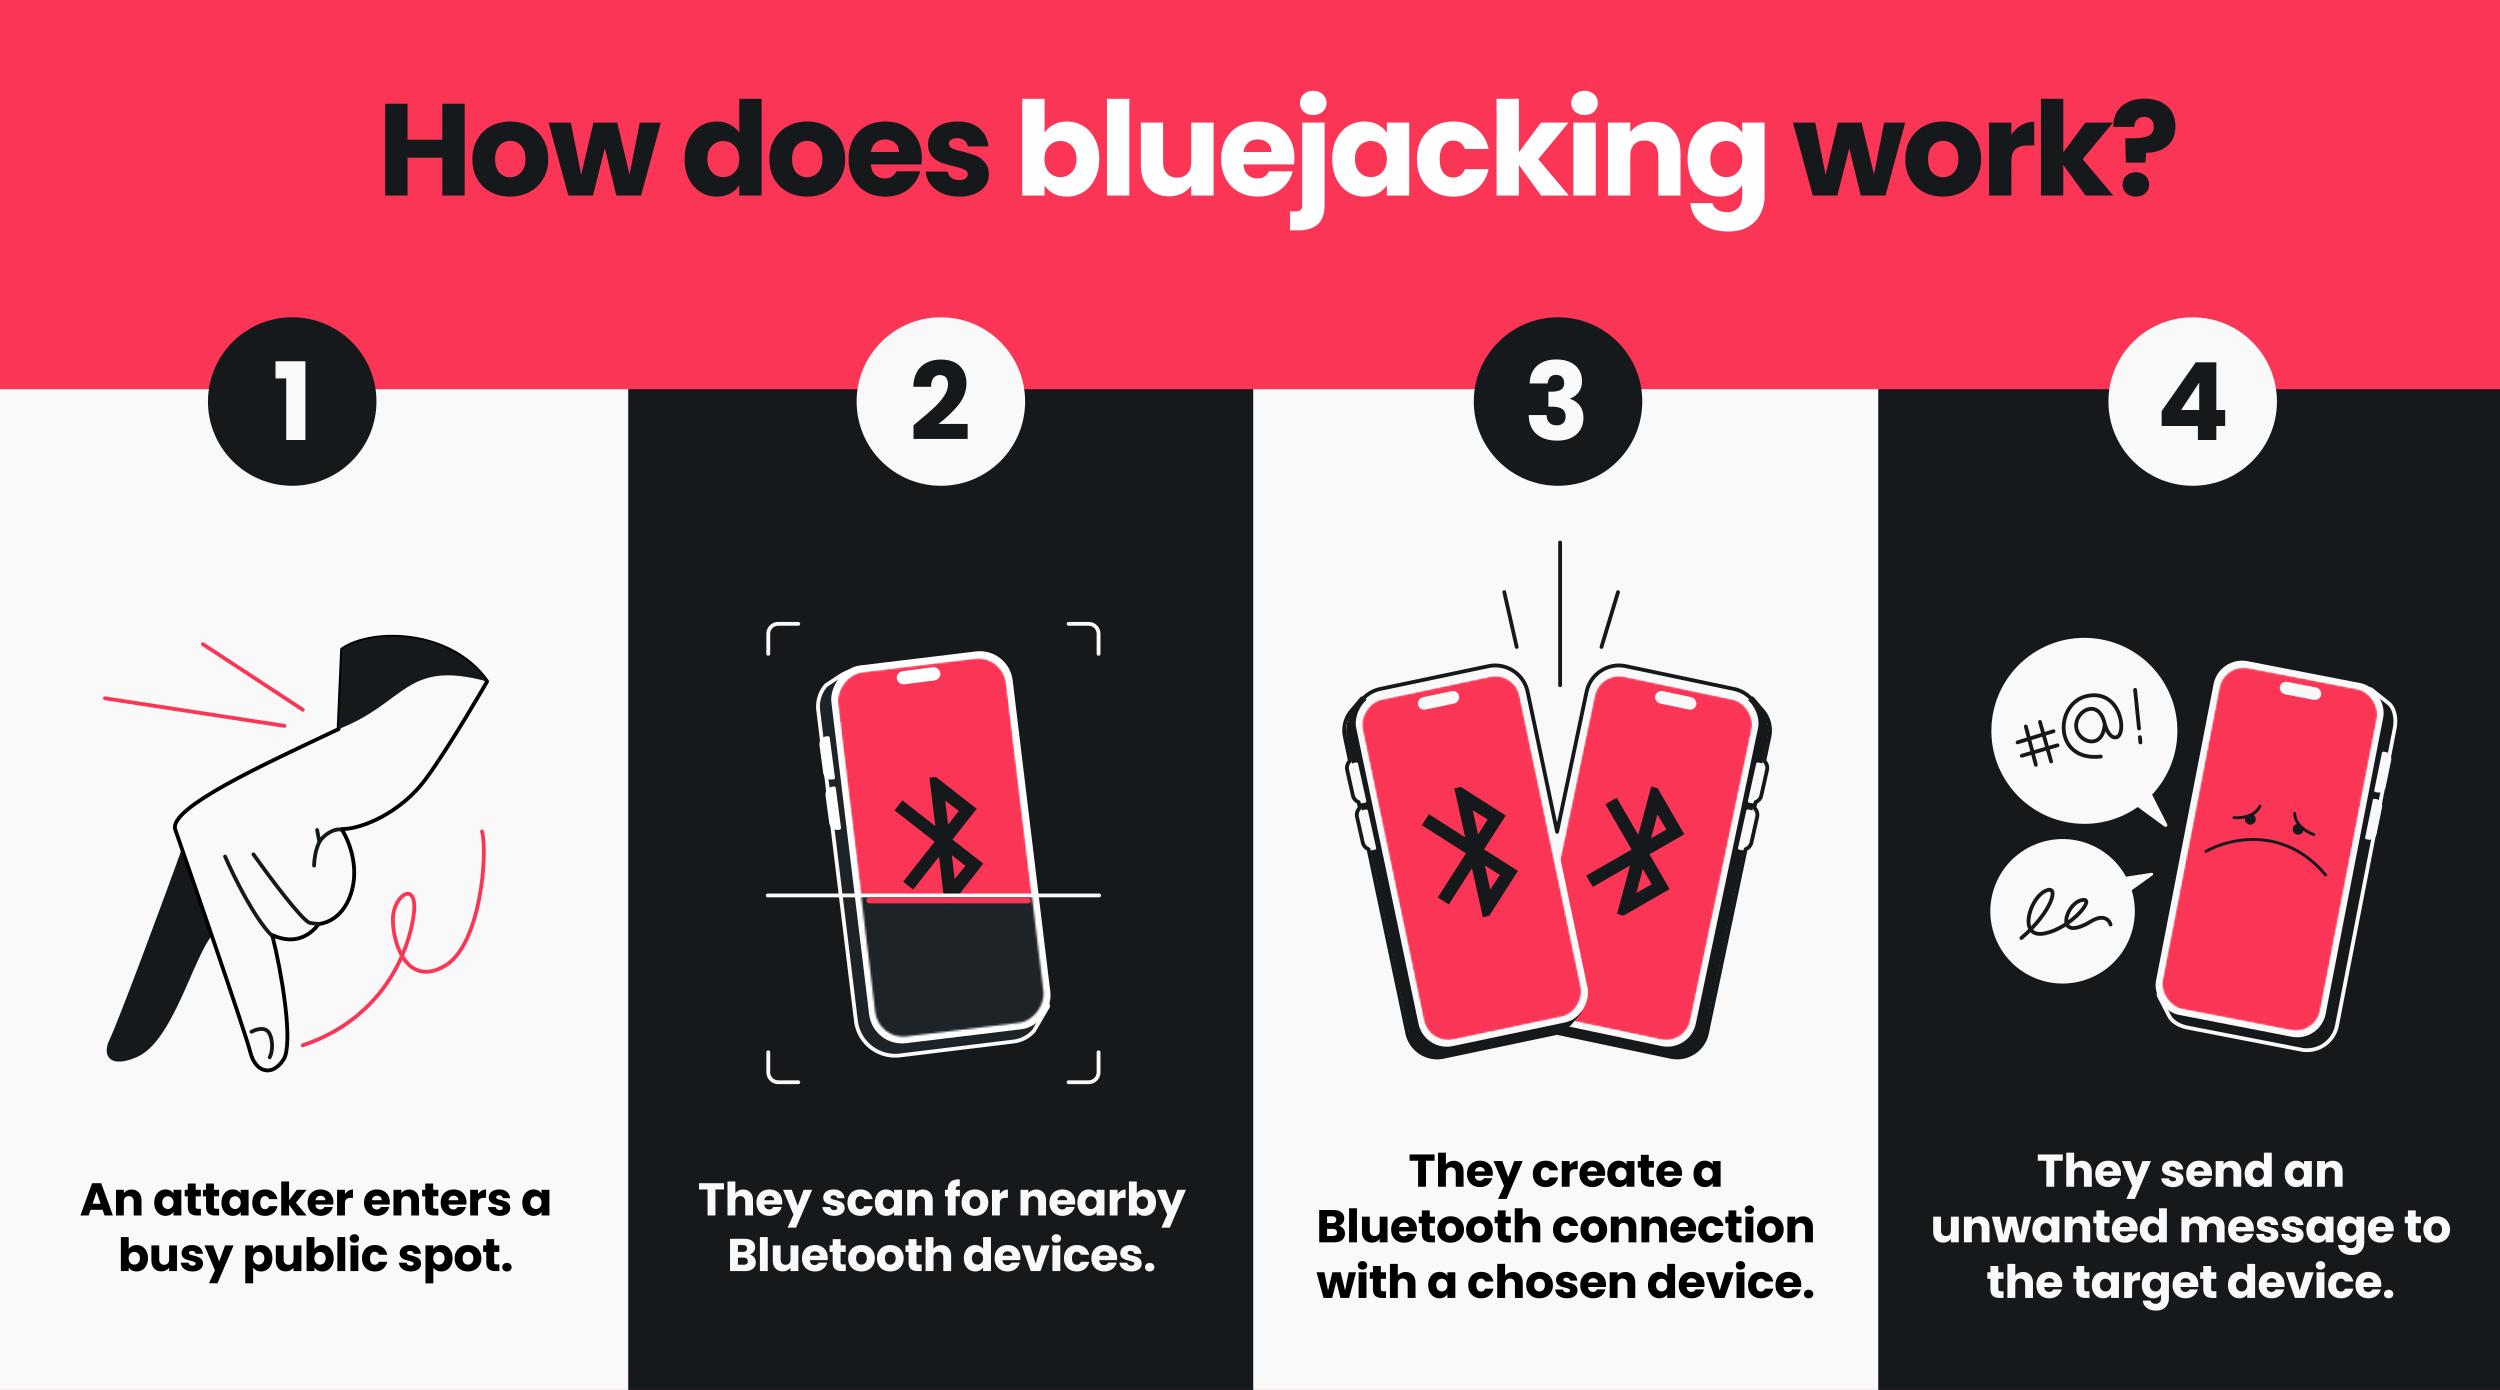
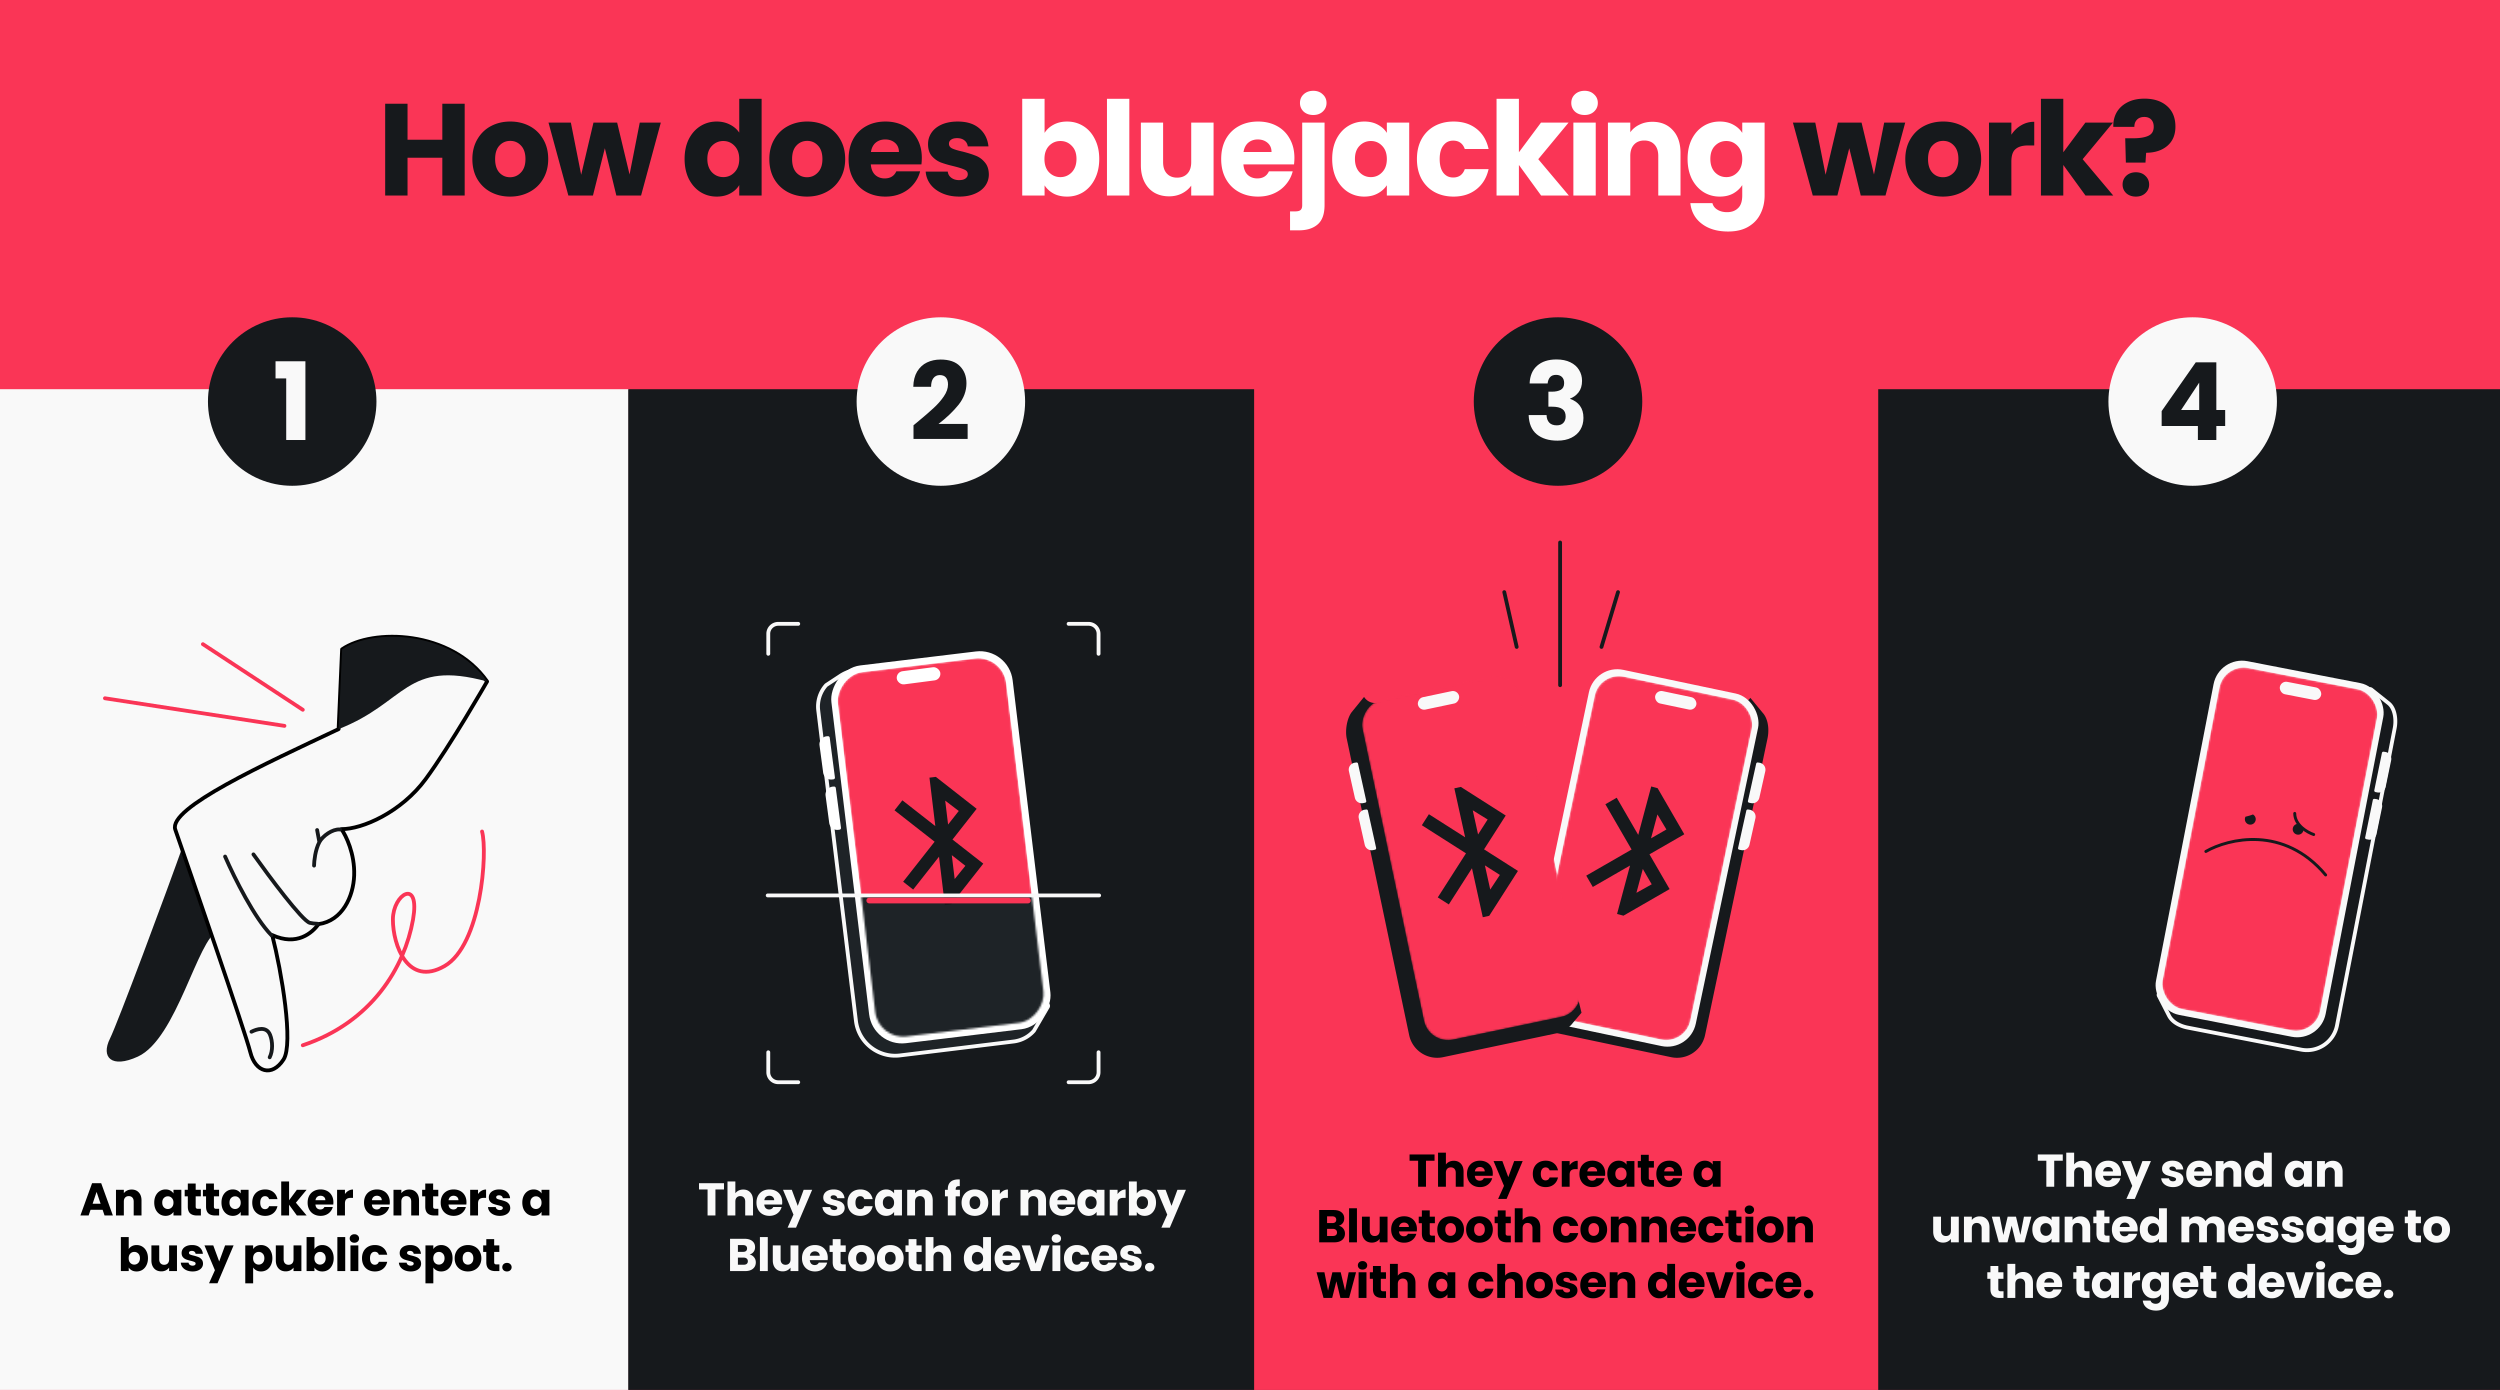
<svg xmlns="http://www.w3.org/2000/svg" width="1304" height="725" fill="none">
  <rect width="100%" height="100%" fill="#333333" stroke="none" />
  <g clip-path="url(#a)">
    <path fill="#FA3556" d="M1304 725H0V0h1304z" />
    <path fill="#FA3556" d="M1-25h1332.68v749.632H1z" />
    <path fill="#F9F9F9" d="M0 203h328v606H0z" />
    <path fill="#16191C" d="M327.68 203h326.471v605.796H327.68z" />
-     <path fill="#F9F9F9" d="M653.68 203h326.471v605.796H653.68z" />
    <path fill="#16191C" d="M979.68 203h325v606h-325z" />
    <path d="M53.524 631.024h-6.288L46.228 634h-4.296l6.096-16.848h4.752L58.876 634h-4.344l-1.008-2.976Zm-1.056-3.168-2.088-6.168-2.064 6.168h4.152Zm16.184-7.392c1.568 0 2.816.512 3.744 1.536.944 1.008 1.416 2.4 1.416 4.176V634h-4.08v-7.272c0-.896-.232-1.592-.696-2.088-.464-.496-1.088-.744-1.872-.744s-1.408.248-1.872.744c-.464.496-.696 1.192-.696 2.088V634h-4.104v-13.392h4.104v1.776c.416-.592.976-1.056 1.68-1.392.704-.352 1.496-.528 2.376-.528Zm11.802 6.816c0-1.376.256-2.584.768-3.624.528-1.04 1.24-1.84 2.136-2.4.896-.56 1.896-.84 3-.84.944 0 1.768.192 2.472.576.72.384 1.272.888 1.656 1.512v-1.896h4.104V634h-4.104v-1.896c-.4.624-.96 1.128-1.68 1.512-.704.384-1.528.576-2.472.576-1.088 0-2.08-.28-2.976-.84-.896-.576-1.608-1.384-2.136-2.424-.512-1.056-.768-2.272-.768-3.648Zm10.032.024c0-1.024-.288-1.832-.864-2.424a2.73 2.73 0 0 0-2.064-.888c-.816 0-1.512.296-2.088.888-.56.576-.84 1.376-.84 2.4s.28 1.84.84 2.448c.576.592 1.272.888 2.088.888a2.73 2.73 0 0 0 2.064-.888c.576-.592.864-1.4.864-2.424Zm14.297 3.216V634h-2.088c-1.488 0-2.648-.36-3.48-1.08-.832-.736-1.248-1.928-1.248-3.576v-5.328h-1.632v-3.408h1.632v-3.264h4.104v3.264h2.688v3.408h-2.688v5.376c0 .4.096.688.288.864.192.176.512.264.96.264h1.464Zm9.51 0V634h-2.088c-1.488 0-2.648-.36-3.48-1.08-.832-.736-1.248-1.928-1.248-3.576v-5.328h-1.632v-3.408h1.632v-3.264h4.104v3.264h2.688v3.408h-2.688v5.376c0 .4.096.688.288.864.192.176.512.264.96.264h1.464Zm1.23-3.24c0-1.376.256-2.584.768-3.624.528-1.04 1.24-1.84 2.136-2.4.896-.56 1.896-.84 3-.84.944 0 1.768.192 2.472.576.72.384 1.272.888 1.656 1.512v-1.896h4.104V634h-4.104v-1.896c-.4.624-.96 1.128-1.68 1.512-.704.384-1.528.576-2.472.576-1.088 0-2.08-.28-2.976-.84-.896-.576-1.608-1.384-2.136-2.424-.512-1.056-.768-2.272-.768-3.648Zm10.032.024c0-1.024-.288-1.832-.864-2.424a2.73 2.73 0 0 0-2.064-.888c-.816 0-1.512.296-2.088.888-.56.576-.84 1.376-.84 2.4s.28 1.84.84 2.448c.576.592 1.272.888 2.088.888a2.73 2.73 0 0 0 2.064-.888c.576-.592.864-1.4.864-2.424Zm6.017 0c0-1.392.28-2.608.84-3.648a6.017 6.017 0 0 1 2.376-2.4c1.024-.56 2.192-.84 3.504-.84 1.68 0 3.08.44 4.2 1.32 1.136.88 1.88 2.12 2.232 3.72h-4.368c-.368-1.024-1.08-1.536-2.136-1.536-.752 0-1.352.296-1.8.888-.448.576-.672 1.408-.672 2.496s.224 1.928.672 2.52c.448.576 1.048.864 1.8.864 1.056 0 1.768-.512 2.136-1.536h4.368c-.352 1.568-1.096 2.8-2.232 3.696-1.136.896-2.536 1.344-4.2 1.344-1.312 0-2.48-.28-3.504-.84a6.017 6.017 0 0 1-2.376-2.4c-.56-1.04-.84-2.256-.84-3.648ZM154.863 634l-4.08-5.616V634h-4.104v-17.76h4.104v9.816l4.056-5.448h5.064l-5.568 6.72 5.616 6.672h-5.088Zm19.036-6.912c0 .384-.024.784-.072 1.2h-9.288c.064.832.328 1.472.792 1.92.48.432 1.064.648 1.752.648 1.024 0 1.736-.432 2.136-1.296h4.368a5.916 5.916 0 0 1-1.224 2.376 5.958 5.958 0 0 1-2.184 1.656c-.88.4-1.864.6-2.952.6-1.312 0-2.48-.28-3.504-.84a5.975 5.975 0 0 1-2.4-2.4c-.576-1.04-.864-2.256-.864-3.648 0-1.392.28-2.608.84-3.648a5.975 5.975 0 0 1 2.4-2.4c1.024-.56 2.2-.84 3.528-.84 1.296 0 2.448.272 3.456.816a5.781 5.781 0 0 1 2.352 2.328c.576 1.008.864 2.184.864 3.528Zm-4.2-1.08c0-.704-.24-1.264-.72-1.68-.48-.416-1.08-.624-1.8-.624-.688 0-1.272.2-1.752.6-.464.4-.752.968-.864 1.704h5.136Zm10.229-3.168a5.3 5.3 0 0 1 1.8-1.728 4.576 4.576 0 0 1 2.4-.648v4.344H183c-1.024 0-1.792.224-2.304.672-.512.432-.768 1.2-.768 2.304V634h-4.104v-13.392h4.104v2.232Zm23.391 4.248c0 .384-.024.784-.072 1.2h-9.288c.064.832.328 1.472.792 1.92.48.432 1.064.648 1.752.648 1.024 0 1.736-.432 2.136-1.296h4.368a5.916 5.916 0 0 1-1.224 2.376 5.958 5.958 0 0 1-2.184 1.656c-.88.4-1.864.6-2.952.6-1.312 0-2.48-.28-3.504-.84a5.975 5.975 0 0 1-2.4-2.4c-.576-1.04-.864-2.256-.864-3.648 0-1.392.28-2.608.84-3.648a5.975 5.975 0 0 1 2.4-2.4c1.024-.56 2.2-.84 3.528-.84 1.296 0 2.448.272 3.456.816a5.781 5.781 0 0 1 2.352 2.328c.576 1.008.864 2.184.864 3.528Zm-4.2-1.08c0-.704-.24-1.264-.72-1.68-.48-.416-1.08-.624-1.8-.624-.688 0-1.272.2-1.752.6-.464.4-.752.968-.864 1.704h5.136Zm14.286-5.544c1.568 0 2.816.512 3.744 1.536.944 1.008 1.416 2.4 1.416 4.176V634h-4.08v-7.272c0-.896-.232-1.592-.696-2.088-.464-.496-1.088-.744-1.872-.744s-1.408.248-1.872.744c-.464.496-.696 1.192-.696 2.088V634h-4.104v-13.392h4.104v1.776c.416-.592.976-1.056 1.68-1.392.704-.352 1.496-.528 2.376-.528Zm15.235 10.056V634h-2.088c-1.488 0-2.648-.36-3.48-1.08-.832-.736-1.248-1.928-1.248-3.576v-5.328h-1.632v-3.408h1.632v-3.264h4.104v3.264h2.688v3.408h-2.688v5.376c0 .4.096.688.288.864.192.176.512.264.96.264h1.464Zm14.67-3.432c0 .384-.024.784-.072 1.2h-9.288c.064.832.328 1.472.792 1.92.48.432 1.064.648 1.752.648 1.024 0 1.736-.432 2.136-1.296h4.368a5.916 5.916 0 0 1-1.224 2.376 5.958 5.958 0 0 1-2.184 1.656c-.88.4-1.864.6-2.952.6-1.312 0-2.48-.28-3.504-.84a5.975 5.975 0 0 1-2.4-2.4c-.576-1.04-.864-2.256-.864-3.648 0-1.392.28-2.608.84-3.648a5.975 5.975 0 0 1 2.4-2.4c1.024-.56 2.2-.84 3.528-.84 1.296 0 2.448.272 3.456.816a5.781 5.781 0 0 1 2.352 2.328c.576 1.008.864 2.184.864 3.528Zm-4.2-1.08c0-.704-.24-1.264-.72-1.68-.48-.416-1.08-.624-1.8-.624-.688 0-1.272.2-1.752.6-.464.4-.752.968-.864 1.704h5.136Zm10.229-3.168a5.3 5.3 0 0 1 1.8-1.728 4.576 4.576 0 0 1 2.4-.648v4.344h-1.128c-1.024 0-1.792.224-2.304.672-.512.432-.768 1.2-.768 2.304V634h-4.104v-13.392h4.104v2.232Zm11.37 11.352c-1.168 0-2.208-.2-3.12-.6-.912-.4-1.632-.944-2.16-1.632a4.386 4.386 0 0 1-.888-2.352h4.056c.048.464.264.84.648 1.128.384.288.856.432 1.416.432.512 0 .904-.096 1.176-.288.288-.208.432-.472.432-.792 0-.384-.2-.664-.6-.84-.4-.192-1.048-.4-1.944-.624-.96-.224-1.76-.456-2.4-.696a4.309 4.309 0 0 1-1.656-1.176c-.464-.544-.696-1.272-.696-2.184 0-.768.208-1.464.624-2.088.432-.64 1.056-1.144 1.872-1.512.832-.368 1.816-.552 2.952-.552 1.68 0 3 .416 3.96 1.248.976.832 1.536 1.936 1.68 3.312h-3.792a1.617 1.617 0 0 0-.624-1.104c-.336-.272-.784-.408-1.344-.408-.48 0-.848.096-1.104.288a.851.851 0 0 0-.384.744c0 .384.2.672.6.864.416.192 1.056.384 1.92.576.992.256 1.8.512 2.424.768.624.24 1.168.64 1.632 1.2.48.544.728 1.28.744 2.208 0 .784-.224 1.488-.672 2.112-.432.608-1.064 1.088-1.896 1.44-.816.352-1.768.528-2.856.528Zm11.725-6.912c0-1.376.256-2.584.768-3.624.528-1.04 1.24-1.84 2.136-2.4.896-.56 1.896-.84 3-.84.944 0 1.768.192 2.472.576.72.384 1.272.888 1.656 1.512v-1.896h4.104V634h-4.104v-1.896c-.4.624-.96 1.128-1.68 1.512-.704.384-1.528.576-2.472.576-1.088 0-2.08-.28-2.976-.84-.896-.576-1.608-1.384-2.136-2.424-.512-1.056-.768-2.272-.768-3.648Zm10.032.024c0-1.024-.288-1.832-.864-2.424a2.73 2.73 0 0 0-2.064-.888c-.816 0-1.512.296-2.088.888-.56.576-.84 1.376-.84 2.4s.28 1.84.84 2.448c.576.592 1.272.888 2.088.888a2.73 2.73 0 0 0 2.064-.888c.576-.592.864-1.4.864-2.424Zm-215.321 24.2c.384-.624.936-1.128 1.656-1.512.72-.384 1.544-.576 2.472-.576 1.104 0 2.104.28 3 .84.896.56 1.6 1.36 2.112 2.4.528 1.04.792 2.248.792 3.624s-.264 2.592-.792 3.648c-.512 1.04-1.216 1.848-2.112 2.424-.896.56-1.896.84-3 .84-.944 0-1.768-.184-2.472-.552-.704-.384-1.256-.888-1.656-1.512V663H63.04v-17.76h4.104v6.264ZM73 656.28c0-1.024-.288-1.824-.864-2.4-.56-.592-1.256-.888-2.088-.888-.816 0-1.512.296-2.088.888-.56.592-.84 1.4-.84 2.424s.28 1.832.84 2.424c.576.592 1.272.888 2.088.888.816 0 1.512-.296 2.088-.888.576-.608.864-1.424.864-2.448Zm19.313-6.672V663H88.21v-1.824c-.416.592-.984 1.072-1.704 1.44-.704.352-1.488.528-2.352.528-1.024 0-1.928-.224-2.712-.672-.784-.464-1.392-1.128-1.824-1.992-.432-.864-.648-1.88-.648-3.048v-7.824h4.08v7.272c0 .896.232 1.592.696 2.088.464.496 1.088.744 1.872.744.8 0 1.432-.248 1.896-.744.464-.496.696-1.192.696-2.088v-7.272h4.104Zm8.156 13.584c-1.168 0-2.208-.2-3.12-.6-.912-.4-1.632-.944-2.16-1.632a4.386 4.386 0 0 1-.888-2.352h4.056c.048.464.264.84.648 1.128.384.288.856.432 1.416.432.512 0 .904-.096 1.176-.288.288-.208.432-.472.432-.792 0-.384-.2-.664-.6-.84-.4-.192-1.048-.4-1.944-.624-.96-.224-1.76-.456-2.4-.696a4.309 4.309 0 0 1-1.656-1.176c-.464-.544-.696-1.272-.696-2.184 0-.768.208-1.464.624-2.088.432-.64 1.056-1.144 1.872-1.512.832-.368 1.816-.552 2.952-.552 1.68 0 3 .416 3.96 1.248.976.832 1.536 1.936 1.68 3.312h-3.792a1.617 1.617 0 0 0-.624-1.104c-.336-.272-.784-.408-1.344-.408-.48 0-.848.096-1.104.288a.851.851 0 0 0-.384.744c0 .384.2.672.6.864.416.192 1.056.384 1.92.576.992.256 1.8.512 2.424.768.624.24 1.168.64 1.632 1.2.48.544.728 1.28.744 2.208 0 .784-.224 1.488-.672 2.112-.432.608-1.064 1.088-1.896 1.44-.816.352-1.768.528-2.856.528Zm21.375-13.584-8.4 19.752h-4.416l3.072-6.816-5.448-12.936h4.584l3.096 8.376 3.072-8.376h4.44Zm10.194 1.896c.4-.624.952-1.128 1.656-1.512.704-.384 1.528-.576 2.472-.576 1.104 0 2.104.28 3 .84.896.56 1.6 1.36 2.112 2.4.528 1.04.792 2.248.792 3.624s-.264 2.592-.792 3.648c-.512 1.04-1.216 1.848-2.112 2.424-.896.56-1.896.84-3 .84-.928 0-1.752-.192-2.472-.576-.704-.384-1.256-.88-1.656-1.488v8.256h-4.104v-19.776h4.104v1.896Zm5.856 4.776c0-1.024-.288-1.824-.864-2.4-.56-.592-1.256-.888-2.088-.888-.816 0-1.512.296-2.088.888-.56.592-.84 1.4-.84 2.424s.28 1.832.84 2.424c.576.592 1.272.888 2.088.888.816 0 1.512-.296 2.088-.888.576-.608.864-1.424.864-2.448Zm19.313-6.672V663h-4.104v-1.824c-.416.592-.984 1.072-1.704 1.44-.704.352-1.488.528-2.352.528-1.024 0-1.928-.224-2.712-.672-.784-.464-1.392-1.128-1.824-1.992-.432-.864-.648-1.88-.648-3.048v-7.824h4.08v7.272c0 .896.232 1.592.696 2.088.464.496 1.088.744 1.872.744.8 0 1.432-.248 1.896-.744.464-.496.696-1.192.696-2.088v-7.272h4.104Zm6.811 1.896c.384-.624.936-1.128 1.656-1.512.72-.384 1.544-.576 2.472-.576 1.104 0 2.104.28 3 .84.896.56 1.6 1.36 2.112 2.4.528 1.04.792 2.248.792 3.624s-.264 2.592-.792 3.648c-.512 1.04-1.216 1.848-2.112 2.424-.896.56-1.896.84-3 .84-.944 0-1.768-.184-2.472-.552-.704-.384-1.256-.888-1.656-1.512V663h-4.104v-17.76h4.104v6.264Zm5.856 4.776c0-1.024-.288-1.824-.864-2.4-.56-.592-1.256-.888-2.088-.888-.816 0-1.512.296-2.088.888-.56.592-.84 1.4-.84 2.424s.28 1.832.84 2.424c.576.592 1.272.888 2.088.888.816 0 1.512-.296 2.088-.888.576-.608.864-1.424.864-2.448Zm10.194-11.04V663h-4.104v-17.76h4.104Zm4.798 2.976c-.72 0-1.312-.208-1.776-.624a2.116 2.116 0 0 1-.672-1.584c0-.64.224-1.168.672-1.584.464-.432 1.056-.648 1.776-.648.704 0 1.28.216 1.728.648.464.416.696.944.696 1.584 0 .624-.232 1.152-.696 1.584-.448.416-1.024.624-1.728.624Zm2.04 1.392V663h-4.104v-13.392h4.104Zm1.918 6.696c0-1.392.28-2.608.84-3.648a6.017 6.017 0 0 1 2.376-2.4c1.024-.56 2.192-.84 3.504-.84 1.68 0 3.08.44 4.2 1.32 1.136.88 1.88 2.12 2.232 3.72h-4.368c-.368-1.024-1.08-1.536-2.136-1.536-.752 0-1.352.296-1.8.888-.448.576-.672 1.408-.672 2.496s.224 1.928.672 2.52c.448.576 1.048.864 1.8.864 1.056 0 1.768-.512 2.136-1.536h4.368c-.352 1.568-1.096 2.8-2.232 3.696-1.136.896-2.536 1.344-4.2 1.344-1.312 0-2.48-.28-3.504-.84a6.017 6.017 0 0 1-2.376-2.4c-.56-1.04-.84-2.256-.84-3.648Zm25.401 6.888c-1.168 0-2.208-.2-3.12-.6-.912-.4-1.632-.944-2.16-1.632a4.386 4.386 0 0 1-.888-2.352h4.056c.048.464.264.84.648 1.128.384.288.856.432 1.416.432.512 0 .904-.096 1.176-.288.288-.208.432-.472.432-.792 0-.384-.2-.664-.6-.84-.4-.192-1.048-.4-1.944-.624-.96-.224-1.76-.456-2.4-.696a4.309 4.309 0 0 1-1.656-1.176c-.464-.544-.696-1.272-.696-2.184 0-.768.208-1.464.624-2.088.432-.64 1.056-1.144 1.872-1.512.832-.368 1.816-.552 2.952-.552 1.68 0 3 .416 3.96 1.248.976.832 1.536 1.936 1.68 3.312h-3.792a1.617 1.617 0 0 0-.624-1.104c-.336-.272-.784-.408-1.344-.408-.48 0-.848.096-1.104.288a.851.851 0 0 0-.384.744c0 .384.2.672.6.864.416.192 1.056.384 1.92.576.992.256 1.8.512 2.424.768.624.24 1.168.64 1.632 1.2.48.544.728 1.28.744 2.208 0 .784-.224 1.488-.672 2.112-.432.608-1.064 1.088-1.896 1.44-.816.352-1.768.528-2.856.528Zm11.799-11.688c.4-.624.952-1.128 1.656-1.512.704-.384 1.528-.576 2.472-.576 1.104 0 2.104.28 3 .84.896.56 1.6 1.36 2.112 2.4.528 1.04.792 2.248.792 3.624s-.264 2.592-.792 3.648c-.512 1.04-1.216 1.848-2.112 2.424-.896.56-1.896.84-3 .84-.928 0-1.752-.192-2.472-.576-.704-.384-1.256-.88-1.656-1.488v8.256h-4.104v-19.776h4.104v1.896Zm5.856 4.776c0-1.024-.288-1.824-.864-2.4-.56-.592-1.256-.888-2.088-.888-.816 0-1.512.296-2.088.888-.56.592-.84 1.4-.84 2.424s.28 1.832.84 2.424c.576.592 1.272.888 2.088.888.816 0 1.512-.296 2.088-.888.576-.608.864-1.424.864-2.448Zm12.185 6.912c-1.312 0-2.496-.28-3.552-.84a6.253 6.253 0 0 1-2.472-2.4c-.592-1.04-.888-2.256-.888-3.648 0-1.376.304-2.584.912-3.624a6.166 6.166 0 0 1 2.496-2.424c1.056-.56 2.24-.84 3.552-.84 1.312 0 2.496.28 3.552.84a6.166 6.166 0 0 1 2.496 2.424c.608 1.04.912 2.248.912 3.624s-.312 2.592-.936 3.648a6.172 6.172 0 0 1-2.52 2.4c-1.056.56-2.24.84-3.552.84Zm0-3.552c.784 0 1.448-.288 1.992-.864.56-.576.84-1.4.84-2.472s-.272-1.896-.816-2.472a2.561 2.561 0 0 0-1.968-.864c-.8 0-1.464.288-1.992.864-.528.56-.792 1.384-.792 2.472 0 1.072.256 1.896.768 2.472a2.561 2.561 0 0 0 1.968.864Zm16.409-.12V663h-2.088c-1.488 0-2.648-.36-3.48-1.08-.832-.736-1.248-1.928-1.248-3.576v-5.328h-1.632v-3.408h1.632v-3.264h4.104v3.264h2.688v3.408h-2.688v5.376c0 .4.096.688.288.864.192.176.512.264.96.264h1.464Zm3.966 3.672c-.72 0-1.312-.208-1.776-.624a2.116 2.116 0 0 1-.672-1.584c0-.64.224-1.176.672-1.608.464-.432 1.056-.648 1.776-.648.704 0 1.28.216 1.728.648.464.432.696.968.696 1.608 0 .624-.232 1.152-.696 1.584-.448.416-1.024.624-1.728.624Z" fill="#000" />
    <path d="M377.637 617.152v3.288h-4.464V634h-4.104v-13.56h-4.464v-3.288h13.032Zm10.052 3.312c1.536 0 2.768.512 3.696 1.536.928 1.008 1.392 2.4 1.392 4.176V634h-4.08v-7.272c0-.896-.232-1.592-.696-2.088-.464-.496-1.088-.744-1.872-.744s-1.408.248-1.872.744c-.464.496-.696 1.192-.696 2.088V634h-4.104v-17.76h4.104v6.168c.416-.592.984-1.064 1.704-1.416.72-.352 1.528-.528 2.424-.528Zm20.323 6.624c0 .384-.024.784-.072 1.2h-9.288c.064.832.328 1.472.792 1.92.48.432 1.064.648 1.752.648 1.024 0 1.736-.432 2.136-1.296h4.368a5.916 5.916 0 0 1-1.224 2.376 5.958 5.958 0 0 1-2.184 1.656c-.88.4-1.864.6-2.952.6-1.312 0-2.48-.28-3.504-.84a5.975 5.975 0 0 1-2.4-2.4c-.576-1.04-.864-2.256-.864-3.648 0-1.392.28-2.608.84-3.648a5.975 5.975 0 0 1 2.4-2.4c1.024-.56 2.2-.84 3.528-.84 1.296 0 2.448.272 3.456.816a5.781 5.781 0 0 1 2.352 2.328c.576 1.008.864 2.184.864 3.528Zm-4.2-1.08c0-.704-.24-1.264-.72-1.68-.48-.416-1.08-.624-1.8-.624-.688 0-1.272.2-1.752.6-.464.4-.752.968-.864 1.704h5.136Zm19.806-5.4-8.4 19.752h-4.416l3.072-6.816-5.448-12.936h4.584l3.096 8.376 3.072-8.376h4.44Zm11.538 13.584c-1.168 0-2.208-.2-3.12-.6-.912-.4-1.632-.944-2.16-1.632a4.386 4.386 0 0 1-.888-2.352h4.056c.048.464.264.84.648 1.128.384.288.856.432 1.416.432.512 0 .904-.096 1.176-.288.288-.208.432-.472.432-.792 0-.384-.2-.664-.6-.84-.4-.192-1.048-.4-1.944-.624-.96-.224-1.76-.456-2.4-.696a4.309 4.309 0 0 1-1.656-1.176c-.464-.544-.696-1.272-.696-2.184 0-.768.208-1.464.624-2.088.432-.64 1.056-1.144 1.872-1.512.832-.368 1.816-.552 2.952-.552 1.68 0 3 .416 3.96 1.248.976.832 1.536 1.936 1.68 3.312h-3.792a1.617 1.617 0 0 0-.624-1.104c-.336-.272-.784-.408-1.344-.408-.48 0-.848.096-1.104.288a.851.851 0 0 0-.384.744c0 .384.2.672.6.864.416.192 1.056.384 1.92.576.992.256 1.8.512 2.424.768.624.24 1.168.64 1.632 1.2.48.544.728 1.28.744 2.208 0 .784-.224 1.488-.672 2.112-.432.608-1.064 1.088-1.896 1.44-.816.352-1.768.528-2.856.528Zm6.878-6.888c0-1.392.28-2.608.84-3.648a6.017 6.017 0 0 1 2.376-2.4c1.024-.56 2.192-.84 3.504-.84 1.68 0 3.08.44 4.2 1.32 1.136.88 1.88 2.12 2.232 3.72h-4.368c-.368-1.024-1.08-1.536-2.136-1.536-.752 0-1.352.296-1.8.888-.448.576-.672 1.408-.672 2.496s.224 1.928.672 2.52c.448.576 1.048.864 1.8.864 1.056 0 1.768-.512 2.136-1.536h4.368c-.352 1.568-1.096 2.8-2.232 3.696-1.136.896-2.536 1.344-4.2 1.344-1.312 0-2.48-.28-3.504-.84a6.017 6.017 0 0 1-2.376-2.4c-.56-1.04-.84-2.256-.84-3.648Zm14.292-.024c0-1.376.256-2.584.768-3.624.528-1.04 1.24-1.84 2.136-2.4.896-.56 1.896-.84 3-.84.944 0 1.768.192 2.472.576.72.384 1.272.888 1.656 1.512v-1.896h4.104V634h-4.104v-1.896c-.4.624-.96 1.128-1.68 1.512-.704.384-1.528.576-2.472.576-1.088 0-2.08-.28-2.976-.84-.896-.576-1.608-1.384-2.136-2.424-.512-1.056-.768-2.272-.768-3.648Zm10.032.024c0-1.024-.288-1.832-.864-2.424a2.73 2.73 0 0 0-2.064-.888c-.816 0-1.512.296-2.088.888-.56.576-.84 1.376-.84 2.4s.28 1.84.84 2.448c.576.592 1.272.888 2.088.888a2.73 2.73 0 0 0 2.064-.888c.576-.592.864-1.4.864-2.424Zm14.993-6.84c1.568 0 2.816.512 3.744 1.536.944 1.008 1.416 2.4 1.416 4.176V634h-4.08v-7.272c0-.896-.232-1.592-.696-2.088-.464-.496-1.088-.744-1.872-.744s-1.408.248-1.872.744c-.464.496-.696 1.192-.696 2.088V634h-4.104v-13.392h4.104v1.776c.416-.592.976-1.056 1.68-1.392.704-.352 1.496-.528 2.376-.528Zm19.337 3.552h-2.208V634h-4.104v-9.984h-1.488v-3.408h1.488v-.384c0-1.648.472-2.896 1.416-3.744.944-.864 2.328-1.296 4.152-1.296.304 0 .528.008.672.024v3.48c-.784-.048-1.336.064-1.656.336-.32.272-.48.76-.48 1.464v.12h2.208v3.408Zm7.785 10.176c-1.312 0-2.496-.28-3.552-.84a6.253 6.253 0 0 1-2.472-2.4c-.592-1.04-.888-2.256-.888-3.648 0-1.376.304-2.584.912-3.624a6.166 6.166 0 0 1 2.496-2.424c1.056-.56 2.24-.84 3.552-.84 1.312 0 2.496.28 3.552.84a6.166 6.166 0 0 1 2.496 2.424c.608 1.04.912 2.248.912 3.624s-.312 2.592-.936 3.648a6.172 6.172 0 0 1-2.52 2.4c-1.056.56-2.24.84-3.552.84Zm0-3.552c.784 0 1.448-.288 1.992-.864.56-.576.84-1.4.84-2.472s-.272-1.896-.816-2.472a2.561 2.561 0 0 0-1.968-.864c-.8 0-1.464.288-1.992.864-.528.56-.792 1.384-.792 2.472 0 1.072.256 1.896.768 2.472a2.561 2.561 0 0 0 1.968.864Zm13.049-7.8a5.3 5.3 0 0 1 1.8-1.728 4.576 4.576 0 0 1 2.4-.648v4.344h-1.128c-1.024 0-1.792.224-2.304.672-.512.432-.768 1.2-.768 2.304V634h-4.104v-13.392h4.104v2.232Zm18.928-2.376c1.568 0 2.816.512 3.744 1.536.944 1.008 1.416 2.4 1.416 4.176V634h-4.08v-7.272c0-.896-.232-1.592-.696-2.088-.464-.496-1.088-.744-1.872-.744s-1.408.248-1.872.744c-.464.496-.696 1.192-.696 2.088V634h-4.104v-13.392h4.104v1.776c.416-.592.976-1.056 1.68-1.392.704-.352 1.496-.528 2.376-.528Zm20.396 6.624c0 .384-.024.784-.072 1.2h-9.288c.064.832.328 1.472.792 1.92.48.432 1.064.648 1.752.648 1.024 0 1.736-.432 2.136-1.296h4.368a5.916 5.916 0 0 1-1.224 2.376 5.958 5.958 0 0 1-2.184 1.656c-.88.4-1.864.6-2.952.6-1.312 0-2.48-.28-3.504-.84a5.975 5.975 0 0 1-2.4-2.4c-.576-1.04-.864-2.256-.864-3.648 0-1.392.28-2.608.84-3.648a5.975 5.975 0 0 1 2.4-2.4c1.024-.56 2.2-.84 3.528-.84 1.296 0 2.448.272 3.456.816a5.781 5.781 0 0 1 2.352 2.328c.576 1.008.864 2.184.864 3.528Zm-4.2-1.08c0-.704-.24-1.264-.72-1.68-.48-.416-1.08-.624-1.8-.624-.688 0-1.272.2-1.752.6-.464.4-.752.968-.864 1.704h5.136Zm5.309 1.272c0-1.376.256-2.584.768-3.624.528-1.04 1.24-1.84 2.136-2.4.896-.56 1.896-.84 3-.84.944 0 1.768.192 2.472.576.72.384 1.272.888 1.656 1.512v-1.896h4.104V634h-4.104v-1.896c-.4.624-.96 1.128-1.68 1.512-.704.384-1.528.576-2.472.576-1.088 0-2.08-.28-2.976-.84-.896-.576-1.608-1.384-2.136-2.424-.512-1.056-.768-2.272-.768-3.648Zm10.032.024c0-1.024-.288-1.832-.864-2.424a2.73 2.73 0 0 0-2.064-.888c-.816 0-1.512.296-2.088.888-.56.576-.84 1.376-.84 2.4s.28 1.84.84 2.448c.576.592 1.272.888 2.088.888a2.73 2.73 0 0 0 2.064-.888c.576-.592.864-1.4.864-2.424Zm10.937-4.464a5.3 5.3 0 0 1 1.8-1.728 4.576 4.576 0 0 1 2.4-.648v4.344h-1.128c-1.024 0-1.792.224-2.304.672-.512.432-.768 1.2-.768 2.304V634h-4.104v-13.392h4.104v2.232Zm10.025-.336c.384-.624.936-1.128 1.656-1.512.72-.384 1.544-.576 2.472-.576 1.104 0 2.104.28 3 .84.896.56 1.6 1.36 2.112 2.4.528 1.04.792 2.248.792 3.624s-.264 2.592-.792 3.648c-.512 1.04-1.216 1.848-2.112 2.424-.896.56-1.896.84-3 .84-.944 0-1.768-.184-2.472-.552-.704-.384-1.256-.888-1.656-1.512V634h-4.104v-17.76h4.104v6.264Zm5.856 4.776c0-1.024-.288-1.824-.864-2.4-.56-.592-1.256-.888-2.088-.888-.816 0-1.512.296-2.088.888-.56.592-.84 1.4-.84 2.424s.28 1.832.84 2.424c.576.592 1.272.888 2.088.888.816 0 1.512-.296 2.088-.888.576-.608.864-1.424.864-2.448Zm19.769-6.672-8.4 19.752h-4.416l3.072-6.816-5.448-12.936h4.584l3.096 8.376 3.072-8.376h4.44ZM390.99 654.36c.976.208 1.76.696 2.352 1.464.592.752.888 1.616.888 2.592 0 1.408-.496 2.528-1.488 3.36-.976.816-2.344 1.224-4.104 1.224h-7.848v-16.848h7.584c1.712 0 3.048.392 4.008 1.176.976.784 1.464 1.848 1.464 3.192 0 .992-.264 1.816-.792 2.472-.512.656-1.2 1.112-2.064 1.368Zm-6.096-1.392h2.688c.672 0 1.184-.144 1.536-.432.368-.304.552-.744.552-1.32 0-.576-.184-1.016-.552-1.32-.352-.304-.864-.456-1.536-.456h-2.688v3.528Zm3.024 6.72c.688 0 1.216-.152 1.584-.456.384-.32.576-.776.576-1.368 0-.592-.2-1.056-.6-1.392-.384-.336-.92-.504-1.608-.504h-2.976v3.72h3.024Zm12.556-14.448V663h-4.104v-17.76h4.104Zm15.958 4.368V663h-4.104v-1.824c-.416.592-.984 1.072-1.704 1.44-.704.352-1.488.528-2.352.528-1.024 0-1.928-.224-2.712-.672-.784-.464-1.392-1.128-1.824-1.992-.432-.864-.648-1.88-.648-3.048v-7.824h4.08v7.272c0 .896.232 1.592.696 2.088.464.496 1.088.744 1.872.744.8 0 1.432-.248 1.896-.744.464-.496.696-1.192.696-2.088v-7.272h4.104Zm15.332 6.48c0 .384-.024.784-.072 1.2h-9.288c.064.832.328 1.472.792 1.92.48.432 1.064.648 1.752.648 1.024 0 1.736-.432 2.136-1.296h4.368a5.916 5.916 0 0 1-1.224 2.376 5.958 5.958 0 0 1-2.184 1.656c-.88.4-1.864.6-2.952.6-1.312 0-2.48-.28-3.504-.84a5.975 5.975 0 0 1-2.4-2.4c-.576-1.04-.864-2.256-.864-3.648 0-1.392.28-2.608.84-3.648a5.975 5.975 0 0 1 2.4-2.4c1.024-.56 2.2-.84 3.528-.84 1.296 0 2.448.272 3.456.816a5.781 5.781 0 0 1 2.352 2.328c.576 1.008.864 2.184.864 3.528Zm-4.2-1.08c0-.704-.24-1.264-.72-1.68-.48-.416-1.08-.624-1.8-.624-.688 0-1.272.2-1.752.6-.464.4-.752.968-.864 1.704h5.136Zm13.589 4.512V663h-2.088c-1.488 0-2.648-.36-3.48-1.08-.832-.736-1.248-1.928-1.248-3.576v-5.328h-1.632v-3.408h1.632v-3.264h4.104v3.264h2.688v3.408h-2.688v5.376c0 .4.096.688.288.864.192.176.512.264.96.264h1.464Zm8.142 3.672c-1.312 0-2.496-.28-3.552-.84a6.253 6.253 0 0 1-2.472-2.4c-.592-1.04-.888-2.256-.888-3.648 0-1.376.304-2.584.912-3.624a6.166 6.166 0 0 1 2.496-2.424c1.056-.56 2.24-.84 3.552-.84 1.312 0 2.496.28 3.552.84a6.166 6.166 0 0 1 2.496 2.424c.608 1.04.912 2.248.912 3.624s-.312 2.592-.936 3.648a6.172 6.172 0 0 1-2.52 2.4c-1.056.56-2.24.84-3.552.84Zm0-3.552c.784 0 1.448-.288 1.992-.864.56-.576.84-1.4.84-2.472s-.272-1.896-.816-2.472a2.561 2.561 0 0 0-1.968-.864c-.8 0-1.464.288-1.992.864-.528.56-.792 1.384-.792 2.472 0 1.072.256 1.896.768 2.472a2.561 2.561 0 0 0 1.968.864Zm15.041 3.552c-1.312 0-2.496-.28-3.552-.84a6.253 6.253 0 0 1-2.472-2.4c-.592-1.04-.888-2.256-.888-3.648 0-1.376.304-2.584.912-3.624a6.166 6.166 0 0 1 2.496-2.424c1.056-.56 2.24-.84 3.552-.84 1.312 0 2.496.28 3.552.84a6.166 6.166 0 0 1 2.496 2.424c.608 1.04.912 2.248.912 3.624s-.312 2.592-.936 3.648a6.172 6.172 0 0 1-2.52 2.4c-1.056.56-2.24.84-3.552.84Zm0-3.552c.784 0 1.448-.288 1.992-.864.56-.576.84-1.4.84-2.472s-.272-1.896-.816-2.472a2.561 2.561 0 0 0-1.968-.864c-.8 0-1.464.288-1.992.864-.528.56-.792 1.384-.792 2.472 0 1.072.256 1.896.768 2.472a2.561 2.561 0 0 0 1.968.864Zm16.41-.12V663h-2.088c-1.488 0-2.648-.36-3.48-1.08-.832-.736-1.248-1.928-1.248-3.576v-5.328h-1.632v-3.408h1.632v-3.264h4.104v3.264h2.688v3.408h-2.688v5.376c0 .4.096.688.288.864.192.176.512.264.96.264h1.464Zm10.278-10.056c1.536 0 2.768.512 3.696 1.536.928 1.008 1.392 2.4 1.392 4.176V663h-4.08v-7.272c0-.896-.232-1.592-.696-2.088-.464-.496-1.088-.744-1.872-.744s-1.408.248-1.872.744c-.464.496-.696 1.192-.696 2.088V663h-4.104v-17.76h4.104v6.168c.416-.592.984-1.064 1.704-1.416.72-.352 1.528-.528 2.424-.528Zm11.729 6.816c0-1.376.256-2.584.768-3.624.528-1.04 1.24-1.84 2.136-2.4.896-.56 1.896-.84 3-.84.88 0 1.68.184 2.4.552.736.368 1.312.864 1.728 1.488v-6.216h4.104V663h-4.104v-1.92c-.384.64-.936 1.152-1.656 1.536-.704.384-1.528.576-2.472.576-1.104 0-2.104-.28-3-.84-.896-.576-1.608-1.384-2.136-2.424-.512-1.056-.768-2.272-.768-3.648Zm10.032.024c0-1.024-.288-1.832-.864-2.424a2.73 2.73 0 0 0-2.064-.888c-.816 0-1.512.296-2.088.888-.56.576-.84 1.376-.84 2.4s.28 1.84.84 2.448c.576.592 1.272.888 2.088.888a2.73 2.73 0 0 0 2.064-.888c.576-.592.864-1.4.864-2.424Zm19.457-.216c0 .384-.024.784-.072 1.2h-9.288c.064.832.328 1.472.792 1.92.48.432 1.064.648 1.752.648 1.024 0 1.736-.432 2.136-1.296h4.368a5.916 5.916 0 0 1-1.224 2.376 5.958 5.958 0 0 1-2.184 1.656c-.88.4-1.864.6-2.952.6-1.312 0-2.48-.28-3.504-.84a5.975 5.975 0 0 1-2.4-2.4c-.576-1.04-.864-2.256-.864-3.648 0-1.392.28-2.608.84-3.648a5.975 5.975 0 0 1 2.4-2.4c1.024-.56 2.2-.84 3.528-.84 1.296 0 2.448.272 3.456.816a5.781 5.781 0 0 1 2.352 2.328c.576 1.008.864 2.184.864 3.528Zm-4.2-1.08c0-.704-.24-1.264-.72-1.68-.48-.416-1.08-.624-1.8-.624-.688 0-1.272.2-1.752.6-.464.4-.752.968-.864 1.704h5.136Zm12.15 4.152 2.904-9.552h4.368L542.712 663h-5.064l-4.752-13.392h4.392l2.904 9.552Zm10.823-10.944c-.72 0-1.312-.208-1.776-.624a2.116 2.116 0 0 1-.672-1.584c0-.64.224-1.168.672-1.584.464-.432 1.056-.648 1.776-.648.704 0 1.28.216 1.728.648.464.416.696.944.696 1.584 0 .624-.232 1.152-.696 1.584-.448.416-1.024.624-1.728.624Zm2.04 1.392V663h-4.104v-13.392h4.104Zm1.918 6.696c0-1.392.28-2.608.84-3.648a6.017 6.017 0 0 1 2.376-2.4c1.024-.56 2.192-.84 3.504-.84 1.68 0 3.08.44 4.2 1.32 1.136.88 1.88 2.12 2.232 3.72h-4.368c-.368-1.024-1.08-1.536-2.136-1.536-.752 0-1.352.296-1.8.888-.448.576-.672 1.408-.672 2.496s.224 1.928.672 2.52c.448.576 1.048.864 1.8.864 1.056 0 1.768-.512 2.136-1.536h4.368c-.352 1.568-1.096 2.8-2.232 3.696-1.136.896-2.536 1.344-4.2 1.344-1.312 0-2.48-.28-3.504-.84a6.017 6.017 0 0 1-2.376-2.4c-.56-1.04-.84-2.256-.84-3.648Zm27.731-.216c0 .384-.024.784-.072 1.2h-9.288c.064.832.328 1.472.792 1.92.48.432 1.064.648 1.752.648 1.024 0 1.736-.432 2.136-1.296h4.368a5.916 5.916 0 0 1-1.224 2.376 5.958 5.958 0 0 1-2.184 1.656c-.88.4-1.864.6-2.952.6-1.312 0-2.48-.28-3.504-.84a5.975 5.975 0 0 1-2.4-2.4c-.576-1.04-.864-2.256-.864-3.648 0-1.392.28-2.608.84-3.648a5.975 5.975 0 0 1 2.4-2.4c1.024-.56 2.2-.84 3.528-.84 1.296 0 2.448.272 3.456.816a5.781 5.781 0 0 1 2.352 2.328c.576 1.008.864 2.184.864 3.528Zm-4.2-1.08c0-.704-.24-1.264-.72-1.68-.48-.416-1.08-.624-1.8-.624-.688 0-1.272.2-1.752.6-.464.4-.752.968-.864 1.704h5.136Zm11.573 8.184c-1.168 0-2.208-.2-3.12-.6-.912-.4-1.632-.944-2.16-1.632a4.386 4.386 0 0 1-.888-2.352h4.056c.048.464.264.84.648 1.128.384.288.856.432 1.416.432.512 0 .904-.096 1.176-.288.288-.208.432-.472.432-.792 0-.384-.2-.664-.6-.84-.4-.192-1.048-.4-1.944-.624-.96-.224-1.76-.456-2.4-.696a4.309 4.309 0 0 1-1.656-1.176c-.464-.544-.696-1.272-.696-2.184 0-.768.208-1.464.624-2.088.432-.64 1.056-1.144 1.872-1.512.832-.368 1.816-.552 2.952-.552 1.68 0 3 .416 3.96 1.248.976.832 1.536 1.936 1.68 3.312h-3.792a1.617 1.617 0 0 0-.624-1.104c-.336-.272-.784-.408-1.344-.408-.48 0-.848.096-1.104.288a.851.851 0 0 0-.384.744c0 .384.2.672.6.864.416.192 1.056.384 1.92.576.992.256 1.8.512 2.424.768.624.24 1.168.64 1.632 1.2.48.544.728 1.28.744 2.208 0 .784-.224 1.488-.672 2.112-.432.608-1.064 1.088-1.896 1.44-.816.352-1.768.528-2.856.528Zm9.615 0c-.72 0-1.312-.208-1.776-.624a2.116 2.116 0 0 1-.672-1.584c0-.64.224-1.176.672-1.608.464-.432 1.056-.648 1.776-.648.704 0 1.28.216 1.728.648.464.432.696.968.696 1.608 0 .624-.232 1.152-.696 1.584-.448.416-1.024.624-1.728.624Z" fill="#F9F9F9" />
    <path d="M748.258 602.152v3.288h-4.464V619h-4.104v-13.56h-4.464v-3.288h13.032Zm10.052 3.312c1.536 0 2.768.512 3.696 1.536.928 1.008 1.392 2.4 1.392 4.176V619h-4.08v-7.272c0-.896-.232-1.592-.696-2.088-.464-.496-1.088-.744-1.872-.744s-1.408.248-1.872.744c-.464.496-.696 1.192-.696 2.088V619h-4.104v-17.76h4.104v6.168c.416-.592.984-1.064 1.704-1.416.72-.352 1.528-.528 2.424-.528Zm20.323 6.624c0 .384-.024.784-.072 1.2h-9.288c.064.832.328 1.472.792 1.92.48.432 1.064.648 1.752.648 1.024 0 1.736-.432 2.136-1.296h4.368a5.916 5.916 0 0 1-1.224 2.376 5.958 5.958 0 0 1-2.184 1.656c-.88.4-1.864.6-2.952.6-1.312 0-2.48-.28-3.504-.84a5.975 5.975 0 0 1-2.4-2.4c-.576-1.04-.864-2.256-.864-3.648 0-1.392.28-2.608.84-3.648a5.975 5.975 0 0 1 2.4-2.4c1.024-.56 2.2-.84 3.528-.84 1.296 0 2.448.272 3.456.816a5.781 5.781 0 0 1 2.352 2.328c.576 1.008.864 2.184.864 3.528Zm-4.2-1.08c0-.704-.24-1.264-.72-1.68-.48-.416-1.08-.624-1.8-.624-.688 0-1.272.2-1.752.6-.464.4-.752.968-.864 1.704h5.136Zm19.805-5.4-8.4 19.752h-4.416l3.072-6.816-5.448-12.936h4.584l3.096 8.376 3.072-8.376h4.44Zm5.274 6.696c0-1.392.28-2.608.84-3.648a6.017 6.017 0 0 1 2.376-2.4c1.024-.56 2.192-.84 3.504-.84 1.68 0 3.08.44 4.2 1.32 1.136.88 1.88 2.12 2.232 3.72h-4.368c-.368-1.024-1.08-1.536-2.136-1.536-.752 0-1.352.296-1.8.888-.448.576-.672 1.408-.672 2.496s.224 1.928.672 2.52c.448.576 1.048.864 1.8.864 1.056 0 1.768-.512 2.136-1.536h4.368c-.352 1.568-1.096 2.8-2.232 3.696-1.136.896-2.536 1.344-4.2 1.344-1.312 0-2.48-.28-3.504-.84a6.017 6.017 0 0 1-2.376-2.4c-.56-1.04-.84-2.256-.84-3.648Zm19.212-4.464a5.3 5.3 0 0 1 1.8-1.728 4.576 4.576 0 0 1 2.4-.648v4.344h-1.128c-1.024 0-1.792.224-2.304.672-.512.432-.768 1.2-.768 2.304V619h-4.104v-13.392h4.104v2.232Zm18.545 4.248c0 .384-.024.784-.072 1.2h-9.288c.064.832.328 1.472.792 1.92.48.432 1.064.648 1.752.648 1.024 0 1.736-.432 2.136-1.296h4.368a5.916 5.916 0 0 1-1.224 2.376 5.958 5.958 0 0 1-2.184 1.656c-.88.4-1.864.6-2.952.6-1.312 0-2.48-.28-3.504-.84a5.975 5.975 0 0 1-2.4-2.4c-.576-1.04-.864-2.256-.864-3.648 0-1.392.28-2.608.84-3.648a5.975 5.975 0 0 1 2.4-2.4c1.024-.56 2.2-.84 3.528-.84 1.296 0 2.448.272 3.456.816a5.781 5.781 0 0 1 2.352 2.328c.576 1.008.864 2.184.864 3.528Zm-4.2-1.08c0-.704-.24-1.264-.72-1.68-.48-.416-1.08-.624-1.8-.624-.688 0-1.272.2-1.752.6-.464.4-.752.968-.864 1.704h5.136Zm5.309 1.272c0-1.376.256-2.584.768-3.624.528-1.04 1.24-1.84 2.136-2.4.896-.56 1.896-.84 3-.84.944 0 1.768.192 2.472.576.72.384 1.272.888 1.656 1.512v-1.896h4.104V619h-4.104v-1.896c-.4.624-.96 1.128-1.68 1.512-.704.384-1.528.576-2.472.576-1.088 0-2.08-.28-2.976-.84-.896-.576-1.608-1.384-2.136-2.424-.512-1.056-.768-2.272-.768-3.648Zm10.032.024c0-1.024-.288-1.832-.864-2.424a2.73 2.73 0 0 0-2.064-.888c-.816 0-1.512.296-2.088.888-.56.576-.84 1.376-.84 2.4s.28 1.84.84 2.448c.576.592 1.272.888 2.088.888a2.73 2.73 0 0 0 2.064-.888c.576-.592.864-1.4.864-2.424Zm14.297 3.216V619h-2.088c-1.488 0-2.648-.36-3.48-1.08-.832-.736-1.248-1.928-1.248-3.576v-5.328h-1.632v-3.408h1.632v-3.264h4.104v3.264h2.688v3.408h-2.688v5.376c0 .4.096.688.288.864.192.176.512.264.96.264h1.464Zm14.67-3.432c0 .384-.024.784-.072 1.2h-9.288c.064.832.328 1.472.792 1.92.48.432 1.064.648 1.752.648 1.024 0 1.736-.432 2.136-1.296h4.368a5.916 5.916 0 0 1-1.224 2.376 5.958 5.958 0 0 1-2.184 1.656c-.88.4-1.864.6-2.952.6-1.312 0-2.48-.28-3.504-.84a5.975 5.975 0 0 1-2.4-2.4c-.576-1.04-.864-2.256-.864-3.648 0-1.392.28-2.608.84-3.648a5.975 5.975 0 0 1 2.4-2.4c1.024-.56 2.2-.84 3.528-.84 1.296 0 2.448.272 3.456.816a5.781 5.781 0 0 1 2.352 2.328c.576 1.008.864 2.184.864 3.528Zm-4.2-1.08c0-.704-.24-1.264-.72-1.68-.48-.416-1.08-.624-1.8-.624-.688 0-1.272.2-1.752.6-.464.4-.752.968-.864 1.704h5.136Zm10.155 1.272c0-1.376.256-2.584.768-3.624.528-1.04 1.24-1.84 2.136-2.4.896-.56 1.896-.84 3-.84.944 0 1.768.192 2.472.576.72.384 1.272.888 1.656 1.512v-1.896h4.104V619h-4.104v-1.896c-.4.624-.96 1.128-1.68 1.512-.704.384-1.528.576-2.472.576-1.088 0-2.08-.28-2.976-.84-.896-.576-1.608-1.384-2.136-2.424-.512-1.056-.768-2.272-.768-3.648Zm10.032.024c0-1.024-.288-1.832-.864-2.424a2.73 2.73 0 0 0-2.064-.888c-.816 0-1.512.296-2.088.888-.56.576-.84 1.376-.84 2.4s.28 1.84.84 2.448c.576.592 1.272.888 2.088.888a2.73 2.73 0 0 0 2.064-.888c.576-.592.864-1.4.864-2.424ZM698.299 639.36c.976.208 1.76.696 2.352 1.464.592.752.888 1.616.888 2.592 0 1.408-.496 2.528-1.488 3.36-.976.816-2.344 1.224-4.104 1.224h-7.848v-16.848h7.584c1.712 0 3.048.392 4.008 1.176.976.784 1.464 1.848 1.464 3.192 0 .992-.264 1.816-.792 2.472-.512.656-1.2 1.112-2.064 1.368Zm-6.096-1.392h2.688c.672 0 1.184-.144 1.536-.432.368-.304.552-.744.552-1.32 0-.576-.184-1.016-.552-1.32-.352-.304-.864-.456-1.536-.456h-2.688v3.528Zm3.024 6.72c.688 0 1.216-.152 1.584-.456.384-.32.576-.776.576-1.368 0-.592-.2-1.056-.6-1.392-.384-.336-.92-.504-1.608-.504h-2.976v3.72h3.024Zm12.556-14.448V648h-4.104v-17.76h4.104Zm15.958 4.368V648h-4.104v-1.824c-.416.592-.984 1.072-1.704 1.44-.704.352-1.488.528-2.352.528-1.024 0-1.928-.224-2.712-.672-.784-.464-1.392-1.128-1.824-1.992-.432-.864-.648-1.88-.648-3.048v-7.824h4.08v7.272c0 .896.232 1.592.696 2.088.464.496 1.088.744 1.872.744.8 0 1.432-.248 1.896-.744.464-.496.696-1.192.696-2.088v-7.272h4.104Zm15.332 6.48c0 .384-.024.784-.072 1.2h-9.288c.064.832.328 1.472.792 1.92.48.432 1.064.648 1.752.648 1.024 0 1.736-.432 2.136-1.296h4.368a5.916 5.916 0 0 1-1.224 2.376 5.958 5.958 0 0 1-2.184 1.656c-.88.4-1.864.6-2.952.6-1.312 0-2.48-.28-3.504-.84a5.975 5.975 0 0 1-2.4-2.4c-.576-1.04-.864-2.256-.864-3.648 0-1.392.28-2.608.84-3.648a5.975 5.975 0 0 1 2.4-2.4c1.024-.56 2.2-.84 3.528-.84 1.296 0 2.448.272 3.456.816a5.781 5.781 0 0 1 2.352 2.328c.576 1.008.864 2.184.864 3.528Zm-4.2-1.08c0-.704-.24-1.264-.72-1.68-.48-.416-1.08-.624-1.8-.624-.688 0-1.272.2-1.752.6-.464.4-.752.968-.864 1.704h5.136Zm13.589 4.512V648h-2.088c-1.488 0-2.648-.36-3.48-1.08-.832-.736-1.248-1.928-1.248-3.576v-5.328h-1.632v-3.408h1.632v-3.264h4.104v3.264h2.688v3.408h-2.688v5.376c0 .4.096.688.288.864.192.176.512.264.96.264h1.464Zm8.142 3.672c-1.312 0-2.496-.28-3.552-.84a6.253 6.253 0 0 1-2.472-2.4c-.592-1.04-.888-2.256-.888-3.648 0-1.376.304-2.584.912-3.624a6.166 6.166 0 0 1 2.496-2.424c1.056-.56 2.24-.84 3.552-.84 1.312 0 2.496.28 3.552.84a6.166 6.166 0 0 1 2.496 2.424c.608 1.04.912 2.248.912 3.624s-.312 2.592-.936 3.648a6.172 6.172 0 0 1-2.52 2.4c-1.056.56-2.24.84-3.552.84Zm0-3.552c.784 0 1.448-.288 1.992-.864.56-.576.84-1.4.84-2.472s-.272-1.896-.816-2.472a2.561 2.561 0 0 0-1.968-.864c-.8 0-1.464.288-1.992.864-.528.56-.792 1.384-.792 2.472 0 1.072.256 1.896.768 2.472a2.561 2.561 0 0 0 1.968.864Zm15.042 3.552c-1.312 0-2.496-.28-3.552-.84a6.253 6.253 0 0 1-2.472-2.4c-.592-1.04-.888-2.256-.888-3.648 0-1.376.304-2.584.912-3.624a6.166 6.166 0 0 1 2.496-2.424c1.056-.56 2.24-.84 3.552-.84 1.312 0 2.496.28 3.552.84a6.166 6.166 0 0 1 2.496 2.424c.608 1.04.912 2.248.912 3.624s-.312 2.592-.936 3.648a6.172 6.172 0 0 1-2.52 2.4c-1.056.56-2.24.84-3.552.84Zm0-3.552c.784 0 1.448-.288 1.992-.864.56-.576.84-1.4.84-2.472s-.272-1.896-.816-2.472a2.561 2.561 0 0 0-1.968-.864c-.8 0-1.464.288-1.992.864-.528.56-.792 1.384-.792 2.472 0 1.072.256 1.896.768 2.472a2.561 2.561 0 0 0 1.968.864Zm16.409-.12V648h-2.088c-1.488 0-2.648-.36-3.48-1.08-.832-.736-1.248-1.928-1.248-3.576v-5.328h-1.632v-3.408h1.632v-3.264h4.104v3.264h2.688v3.408h-2.688v5.376c0 .4.096.688.288.864.192.176.512.264.96.264h1.464Zm10.278-10.056c1.536 0 2.768.512 3.696 1.536.928 1.008 1.392 2.4 1.392 4.176V648h-4.08v-7.272c0-.896-.232-1.592-.696-2.088-.464-.496-1.088-.744-1.872-.744s-1.408.248-1.872.744c-.464.496-.696 1.192-.696 2.088V648h-4.104v-17.76h4.104v6.168c.416-.592.984-1.064 1.704-1.416.72-.352 1.528-.528 2.424-.528Zm11.73 6.84c0-1.392.28-2.608.84-3.648a6.017 6.017 0 0 1 2.376-2.4c1.024-.56 2.192-.84 3.504-.84 1.68 0 3.08.44 4.2 1.32 1.136.88 1.88 2.12 2.232 3.72h-4.368c-.368-1.024-1.08-1.536-2.136-1.536-.752 0-1.352.296-1.8.888-.448.576-.672 1.408-.672 2.496s.224 1.928.672 2.52c.448.576 1.048.864 1.8.864 1.056 0 1.768-.512 2.136-1.536h4.368c-.352 1.568-1.096 2.8-2.232 3.696-1.136.896-2.536 1.344-4.2 1.344-1.312 0-2.48-.28-3.504-.84a6.017 6.017 0 0 1-2.376-2.4c-.56-1.04-.84-2.256-.84-3.648Zm21.203 6.888c-1.312 0-2.496-.28-3.552-.84a6.253 6.253 0 0 1-2.472-2.4c-.592-1.04-.888-2.256-.888-3.648 0-1.376.304-2.584.912-3.624a6.166 6.166 0 0 1 2.496-2.424c1.056-.56 2.24-.84 3.552-.84 1.312 0 2.496.28 3.552.84a6.166 6.166 0 0 1 2.496 2.424c.608 1.04.912 2.248.912 3.624s-.312 2.592-.936 3.648a6.172 6.172 0 0 1-2.52 2.4c-1.056.56-2.24.84-3.552.84Zm0-3.552c.784 0 1.448-.288 1.992-.864.56-.576.84-1.4.84-2.472s-.272-1.896-.816-2.472a2.561 2.561 0 0 0-1.968-.864c-.8 0-1.464.288-1.992.864-.528.56-.792 1.384-.792 2.472 0 1.072.256 1.896.768 2.472a2.561 2.561 0 0 0 1.968.864Zm17.105-10.176c1.568 0 2.816.512 3.744 1.536.944 1.008 1.416 2.4 1.416 4.176V648h-4.08v-7.272c0-.896-.232-1.592-.696-2.088-.464-.496-1.088-.744-1.872-.744s-1.408.248-1.872.744c-.464.496-.696 1.192-.696 2.088V648h-4.104v-13.392h4.104v1.776c.416-.592.976-1.056 1.68-1.392.704-.352 1.496-.528 2.376-.528Zm15.932 0c1.568 0 2.816.512 3.744 1.536.944 1.008 1.416 2.4 1.416 4.176V648h-4.08v-7.272c0-.896-.232-1.592-.696-2.088-.464-.496-1.088-.744-1.872-.744s-1.408.248-1.872.744c-.464.496-.696 1.192-.696 2.088V648h-4.104v-13.392h4.104v1.776c.416-.592.976-1.056 1.68-1.392.704-.352 1.496-.528 2.376-.528Zm20.396 6.624c0 .384-.024.784-.072 1.2h-9.288c.064.832.328 1.472.792 1.92.48.432 1.064.648 1.752.648 1.024 0 1.736-.432 2.136-1.296h4.368a5.916 5.916 0 0 1-1.224 2.376 5.958 5.958 0 0 1-2.184 1.656c-.88.4-1.864.6-2.952.6-1.312 0-2.48-.28-3.504-.84a5.975 5.975 0 0 1-2.4-2.4c-.576-1.04-.864-2.256-.864-3.648 0-1.392.28-2.608.84-3.648a5.975 5.975 0 0 1 2.4-2.4c1.024-.56 2.2-.84 3.528-.84 1.296 0 2.448.272 3.456.816a5.781 5.781 0 0 1 2.352 2.328c.576 1.008.864 2.184.864 3.528Zm-4.2-1.08c0-.704-.24-1.264-.72-1.68-.48-.416-1.08-.624-1.8-.624-.688 0-1.272.2-1.752.6-.464.4-.752.968-.864 1.704h5.136Zm5.309 1.296c0-1.392.28-2.608.84-3.648a6.017 6.017 0 0 1 2.376-2.4c1.024-.56 2.192-.84 3.504-.84 1.68 0 3.08.44 4.2 1.32 1.136.88 1.88 2.12 2.232 3.72h-4.368c-.368-1.024-1.08-1.536-2.136-1.536-.752 0-1.352.296-1.8.888-.448.576-.672 1.408-.672 2.496s.224 1.928.672 2.52c.448.576 1.048.864 1.8.864 1.056 0 1.768-.512 2.136-1.536h4.368c-.352 1.568-1.096 2.8-2.232 3.696-1.136.896-2.536 1.344-4.2 1.344-1.312 0-2.48-.28-3.504-.84a6.017 6.017 0 0 1-2.376-2.4c-.56-1.04-.84-2.256-.84-3.648Zm22.571 3.216V648h-2.088c-1.488 0-2.648-.36-3.48-1.08-.832-.736-1.248-1.928-1.248-3.576v-5.328h-1.632v-3.408h1.632v-3.264h4.104v3.264h2.688v3.408h-2.688v5.376c0 .4.096.688.288.864.192.176.512.264.96.264h1.464Zm4.11-11.304c-.72 0-1.312-.208-1.776-.624a2.116 2.116 0 0 1-.672-1.584c0-.64.224-1.168.672-1.584.464-.432 1.056-.648 1.776-.648.704 0 1.28.216 1.728.648.464.416.696.944.696 1.584 0 .624-.232 1.152-.696 1.584-.448.416-1.024.624-1.728.624Zm2.04 1.392V648h-4.104v-13.392h4.104Zm8.83 13.584c-1.312 0-2.496-.28-3.552-.84a6.253 6.253 0 0 1-2.472-2.4c-.592-1.04-.888-2.256-.888-3.648 0-1.376.304-2.584.912-3.624a6.166 6.166 0 0 1 2.496-2.424c1.056-.56 2.24-.84 3.552-.84 1.312 0 2.496.28 3.552.84a6.166 6.166 0 0 1 2.496 2.424c.608 1.04.912 2.248.912 3.624s-.312 2.592-.936 3.648a6.172 6.172 0 0 1-2.52 2.4c-1.056.56-2.24.84-3.552.84Zm0-3.552c.784 0 1.448-.288 1.992-.864.56-.576.84-1.4.84-2.472s-.272-1.896-.816-2.472a2.561 2.561 0 0 0-1.968-.864c-.8 0-1.464.288-1.992.864-.528.56-.792 1.384-.792 2.472 0 1.072.256 1.896.768 2.472a2.561 2.561 0 0 0 1.968.864Zm17.106-10.176c1.568 0 2.816.512 3.744 1.536.944 1.008 1.416 2.4 1.416 4.176V648h-4.08v-7.272c0-.896-.232-1.592-.696-2.088-.464-.496-1.088-.744-1.872-.744s-1.408.248-1.872.744c-.464.496-.696 1.192-.696 2.088V648h-4.104v-13.392h4.104v1.776c.416-.592.976-1.056 1.68-1.392.704-.352 1.496-.528 2.376-.528Zm-233.142 29.144L703.699 677h-4.536l-2.112-8.688-2.184 8.688h-4.512l-3.648-13.392h4.104l1.896 9.576 2.256-9.576h4.344l2.28 9.528 1.872-9.528h3.864Zm3.389-1.392c-.72 0-1.312-.208-1.776-.624a2.116 2.116 0 0 1-.672-1.584c0-.64.224-1.168.672-1.584.464-.432 1.056-.648 1.776-.648.704 0 1.28.216 1.728.648.464.416.696.944.696 1.584 0 .624-.232 1.152-.696 1.584-.448.416-1.024.624-1.728.624Zm2.04 1.392V677h-4.104v-13.392h4.104Zm10.198 9.912V677h-2.088c-1.488 0-2.648-.36-3.48-1.08-.832-.736-1.248-1.928-1.248-3.576v-5.328h-1.632v-3.408h1.632v-3.264h4.104v3.264h2.688v3.408h-2.688v5.376c0 .4.096.688.288.864.192.176.512.264.96.264h1.464Zm10.278-10.056c1.536 0 2.768.512 3.696 1.536.928 1.008 1.392 2.4 1.392 4.176V677h-4.08v-7.272c0-.896-.232-1.592-.696-2.088-.464-.496-1.088-.744-1.872-.744s-1.408.248-1.872.744c-.464.496-.696 1.192-.696 2.088V677h-4.104v-17.76h4.104v6.168c.416-.592.984-1.064 1.704-1.416.72-.352 1.528-.528 2.424-.528Zm11.73 6.816c0-1.376.256-2.584.768-3.624.528-1.04 1.24-1.84 2.136-2.4.896-.56 1.896-.84 3-.84.944 0 1.768.192 2.472.576.72.384 1.272.888 1.656 1.512v-1.896h4.104V677h-4.104v-1.896c-.4.624-.96 1.128-1.68 1.512-.704.384-1.528.576-2.472.576-1.088 0-2.08-.28-2.976-.84-.896-.576-1.608-1.384-2.136-2.424-.512-1.056-.768-2.272-.768-3.648Zm10.032.024c0-1.024-.288-1.832-.864-2.424a2.73 2.73 0 0 0-2.064-.888c-.816 0-1.512.296-2.088.888-.56.576-.84 1.376-.84 2.4s.28 1.84.84 2.448c.576.592 1.272.888 2.088.888a2.73 2.73 0 0 0 2.064-.888c.576-.592.864-1.4.864-2.424Zm10.863 0c0-1.392.28-2.608.84-3.648a6.017 6.017 0 0 1 2.376-2.4c1.024-.56 2.192-.84 3.504-.84 1.68 0 3.08.44 4.2 1.32 1.136.88 1.88 2.12 2.232 3.72h-4.368c-.368-1.024-1.08-1.536-2.136-1.536-.752 0-1.352.296-1.8.888-.448.576-.672 1.408-.672 2.496s.224 1.928.672 2.52c.448.576 1.048.864 1.8.864 1.056 0 1.768-.512 2.136-1.536h4.368c-.352 1.568-1.096 2.8-2.232 3.696-1.136.896-2.536 1.344-4.2 1.344-1.312 0-2.48-.28-3.504-.84a6.017 6.017 0 0 1-2.376-2.4c-.56-1.04-.84-2.256-.84-3.648Zm23.339-6.84c1.536 0 2.768.512 3.696 1.536.928 1.008 1.392 2.4 1.392 4.176V677h-4.08v-7.272c0-.896-.232-1.592-.696-2.088-.464-.496-1.088-.744-1.872-.744s-1.408.248-1.872.744c-.464.496-.696 1.192-.696 2.088V677h-4.104v-17.76h4.104v6.168c.416-.592.984-1.064 1.704-1.416.72-.352 1.528-.528 2.424-.528Zm13.796 13.728c-1.312 0-2.496-.28-3.552-.84a6.253 6.253 0 0 1-2.472-2.4c-.592-1.04-.888-2.256-.888-3.648 0-1.376.304-2.584.912-3.624a6.166 6.166 0 0 1 2.496-2.424c1.056-.56 2.24-.84 3.552-.84 1.312 0 2.496.28 3.552.84a6.166 6.166 0 0 1 2.496 2.424c.608 1.04.912 2.248.912 3.624s-.312 2.592-.936 3.648a6.172 6.172 0 0 1-2.52 2.4c-1.056.56-2.24.84-3.552.84Zm0-3.552c.784 0 1.448-.288 1.992-.864.56-.576.84-1.4.84-2.472s-.272-1.896-.816-2.472a2.561 2.561 0 0 0-1.968-.864c-.8 0-1.464.288-1.992.864-.528.56-.792 1.384-.792 2.472 0 1.072.256 1.896.768 2.472a2.561 2.561 0 0 0 1.968.864Zm14.393 3.552c-1.168 0-2.208-.2-3.12-.6-.912-.4-1.632-.944-2.16-1.632a4.386 4.386 0 0 1-.888-2.352h4.056c.048.464.264.84.648 1.128.384.288.856.432 1.416.432.512 0 .904-.096 1.176-.288.288-.208.432-.472.432-.792 0-.384-.2-.664-.6-.84-.4-.192-1.048-.4-1.944-.624-.96-.224-1.76-.456-2.4-.696a4.309 4.309 0 0 1-1.656-1.176c-.464-.544-.696-1.272-.696-2.184 0-.768.208-1.464.624-2.088.432-.64 1.056-1.144 1.872-1.512.832-.368 1.816-.552 2.952-.552 1.68 0 3 .416 3.96 1.248.976.832 1.536 1.936 1.68 3.312h-3.792a1.617 1.617 0 0 0-.624-1.104c-.336-.272-.784-.408-1.344-.408-.48 0-.848.096-1.104.288a.851.851 0 0 0-.384.744c0 .384.2.672.6.864.416.192 1.056.384 1.92.576.992.256 1.8.512 2.424.768.624.24 1.168.64 1.632 1.2.48.544.728 1.28.744 2.208 0 .784-.224 1.488-.672 2.112-.432.608-1.064 1.088-1.896 1.44-.816.352-1.768.528-2.856.528Zm20.319-7.104c0 .384-.024.784-.072 1.2h-9.288c.064.832.328 1.472.792 1.92.48.432 1.064.648 1.752.648 1.024 0 1.736-.432 2.136-1.296h4.368a5.916 5.916 0 0 1-1.224 2.376 5.958 5.958 0 0 1-2.184 1.656c-.88.4-1.864.6-2.952.6-1.312 0-2.48-.28-3.504-.84a5.975 5.975 0 0 1-2.4-2.4c-.576-1.04-.864-2.256-.864-3.648 0-1.392.28-2.608.84-3.648a5.975 5.975 0 0 1 2.4-2.4c1.024-.56 2.2-.84 3.528-.84 1.296 0 2.448.272 3.456.816a5.781 5.781 0 0 1 2.352 2.328c.576 1.008.864 2.184.864 3.528Zm-4.2-1.08c0-.704-.24-1.264-.72-1.68-.48-.416-1.08-.624-1.8-.624-.688 0-1.272.2-1.752.6-.464.4-.752.968-.864 1.704h5.136Zm14.285-5.544c1.568 0 2.816.512 3.744 1.536.944 1.008 1.416 2.4 1.416 4.176V677h-4.08v-7.272c0-.896-.232-1.592-.696-2.088-.464-.496-1.088-.744-1.872-.744s-1.408.248-1.872.744c-.464.496-.696 1.192-.696 2.088V677h-4.104v-13.392h4.104v1.776c.416-.592.976-1.056 1.68-1.392.704-.352 1.496-.528 2.376-.528Zm11.802 6.816c0-1.376.256-2.584.768-3.624.528-1.04 1.24-1.84 2.136-2.4.896-.56 1.896-.84 3-.84.88 0 1.68.184 2.4.552.736.368 1.312.864 1.728 1.488v-6.216h4.104V677h-4.104v-1.92c-.384.64-.936 1.152-1.656 1.536-.704.384-1.528.576-2.472.576-1.104 0-2.104-.28-3-.84-.896-.576-1.608-1.384-2.136-2.424-.512-1.056-.768-2.272-.768-3.648Zm10.032.024c0-1.024-.288-1.832-.864-2.424a2.73 2.73 0 0 0-2.064-.888c-.816 0-1.512.296-2.088.888-.56.576-.84 1.376-.84 2.4s.28 1.84.84 2.448c.576.592 1.272.888 2.088.888a2.73 2.73 0 0 0 2.064-.888c.576-.592.864-1.4.864-2.424Zm19.457-.216c0 .384-.024.784-.072 1.2h-9.288c.064.832.328 1.472.792 1.92.48.432 1.064.648 1.752.648 1.024 0 1.736-.432 2.136-1.296h4.368a5.916 5.916 0 0 1-1.224 2.376 5.958 5.958 0 0 1-2.184 1.656c-.88.4-1.864.6-2.952.6-1.312 0-2.48-.28-3.504-.84a5.975 5.975 0 0 1-2.4-2.4c-.576-1.04-.864-2.256-.864-3.648 0-1.392.28-2.608.84-3.648a5.975 5.975 0 0 1 2.4-2.4c1.024-.56 2.2-.84 3.528-.84 1.296 0 2.448.272 3.456.816a5.781 5.781 0 0 1 2.352 2.328c.576 1.008.864 2.184.864 3.528Zm-4.2-1.08c0-.704-.24-1.264-.72-1.68-.48-.416-1.08-.624-1.8-.624-.688 0-1.272.2-1.752.6-.464.4-.752.968-.864 1.704h5.136Zm12.149 4.152 2.904-9.552h4.368L899.545 677h-5.064l-4.752-13.392h4.392l2.904 9.552Zm10.824-10.944c-.72 0-1.312-.208-1.776-.624a2.116 2.116 0 0 1-.672-1.584c0-.64.224-1.168.672-1.584.464-.432 1.056-.648 1.776-.648.704 0 1.28.216 1.728.648.464.416.696.944.696 1.584 0 .624-.232 1.152-.696 1.584-.448.416-1.024.624-1.728.624Zm2.04 1.392V677h-4.104v-13.392h4.104Zm1.918 6.696c0-1.392.28-2.608.84-3.648a6.017 6.017 0 0 1 2.376-2.4c1.024-.56 2.192-.84 3.504-.84 1.68 0 3.08.44 4.2 1.32 1.136.88 1.88 2.12 2.232 3.72h-4.368c-.368-1.024-1.08-1.536-2.136-1.536-.752 0-1.352.296-1.8.888-.448.576-.672 1.408-.672 2.496s.224 1.928.672 2.52c.448.576 1.048.864 1.8.864 1.056 0 1.768-.512 2.136-1.536h4.368c-.352 1.568-1.096 2.8-2.232 3.696-1.136.896-2.536 1.344-4.2 1.344-1.312 0-2.48-.28-3.504-.84a6.017 6.017 0 0 1-2.376-2.4c-.56-1.04-.84-2.256-.84-3.648Zm27.731-.216c0 .384-.024.784-.072 1.2h-9.288c.064.832.328 1.472.792 1.92.48.432 1.064.648 1.752.648 1.024 0 1.736-.432 2.136-1.296h4.368a5.916 5.916 0 0 1-1.224 2.376 5.958 5.958 0 0 1-2.184 1.656c-.88.4-1.864.6-2.952.6-1.312 0-2.48-.28-3.504-.84a5.975 5.975 0 0 1-2.4-2.4c-.576-1.04-.864-2.256-.864-3.648 0-1.392.28-2.608.84-3.648a5.975 5.975 0 0 1 2.4-2.4c1.024-.56 2.2-.84 3.528-.84 1.296 0 2.448.272 3.456.816a5.781 5.781 0 0 1 2.352 2.328c.576 1.008.864 2.184.864 3.528Zm-4.2-1.08c0-.704-.24-1.264-.72-1.68-.48-.416-1.08-.624-1.8-.624-.688 0-1.272.2-1.752.6-.464.4-.752.968-.864 1.704h5.136Zm8.045 8.184c-.72 0-1.312-.208-1.776-.624a2.116 2.116 0 0 1-.672-1.584c0-.64.224-1.176.672-1.608.464-.432 1.056-.648 1.776-.648.704 0 1.28.216 1.728.648.464.432.696.968.696 1.608 0 .624-.232 1.152-.696 1.584-.448.416-1.024.624-1.728.624Z" fill="#000" />
    <path d="M1075.94 602.152v3.288h-4.46V619h-4.11v-13.56h-4.46v-3.288h13.03Zm10.05 3.312c1.54 0 2.77.512 3.7 1.536.93 1.008 1.39 2.4 1.39 4.176V619H1087v-7.272c0-.896-.23-1.592-.69-2.088-.47-.496-1.09-.744-1.88-.744-.78 0-1.4.248-1.87.744-.46.496-.69 1.192-.69 2.088V619h-4.11v-17.76h4.11v6.168c.41-.592.98-1.064 1.7-1.416.72-.352 1.53-.528 2.42-.528Zm20.33 6.624c0 .384-.03.784-.07 1.2h-9.29c.06.832.33 1.472.79 1.92.48.432 1.06.648 1.75.648 1.03 0 1.74-.432 2.14-1.296h4.37c-.23.88-.64 1.672-1.23 2.376-.57.704-1.3 1.256-2.18 1.656-.88.4-1.87.6-2.95.6-1.32 0-2.48-.28-3.51-.84a6.025 6.025 0 0 1-2.4-2.4c-.57-1.04-.86-2.256-.86-3.648 0-1.392.28-2.608.84-3.648a5.902 5.902 0 0 1 2.4-2.4c1.02-.56 2.2-.84 3.53-.84 1.29 0 2.44.272 3.45.816a5.764 5.764 0 0 1 2.35 2.328c.58 1.008.87 2.184.87 3.528Zm-4.2-1.08c0-.704-.24-1.264-.72-1.68-.48-.416-1.08-.624-1.8-.624-.69 0-1.27.2-1.75.6-.47.4-.76.968-.87 1.704h5.14Zm19.8-5.4-8.4 19.752h-4.41l3.07-6.816-5.45-12.936h4.59l3.09 8.376 3.07-8.376h4.44Zm11.54 13.584c-1.17 0-2.21-.2-3.12-.6-.91-.4-1.63-.944-2.16-1.632a4.421 4.421 0 0 1-.89-2.352h4.06c.05.464.26.84.65 1.128.38.288.85.432 1.41.432.52 0 .91-.096 1.18-.288.29-.208.43-.472.43-.792 0-.384-.2-.664-.6-.84-.4-.192-1.05-.4-1.94-.624-.96-.224-1.76-.456-2.4-.696a4.368 4.368 0 0 1-1.66-1.176c-.46-.544-.69-1.272-.69-2.184 0-.768.2-1.464.62-2.088.43-.64 1.06-1.144 1.87-1.512.83-.368 1.82-.552 2.95-.552 1.68 0 3 .416 3.96 1.248.98.832 1.54 1.936 1.68 3.312h-3.79a1.605 1.605 0 0 0-.62-1.104c-.34-.272-.79-.408-1.35-.408-.48 0-.84.096-1.1.288-.26.176-.38.424-.38.744 0 .384.2.672.6.864.41.192 1.05.384 1.92.576.99.256 1.8.512 2.42.768.62.24 1.17.64 1.63 1.2.48.544.73 1.28.75 2.208 0 .784-.23 1.488-.68 2.112-.43.608-1.06 1.088-1.89 1.44-.82.352-1.77.528-2.86.528Zm20.32-7.104c0 .384-.02.784-.07 1.2h-9.29c.06.832.33 1.472.79 1.92.48.432 1.07.648 1.75.648 1.03 0 1.74-.432 2.14-1.296h4.37c-.23.88-.63 1.672-1.23 2.376-.57.704-1.3 1.256-2.18 1.656-.88.4-1.86.6-2.95.6-1.31 0-2.48-.28-3.51-.84a6.025 6.025 0 0 1-2.4-2.4c-.57-1.04-.86-2.256-.86-3.648 0-1.392.28-2.608.84-3.648a6.025 6.025 0 0 1 2.4-2.4c1.02-.56 2.2-.84 3.53-.84 1.29 0 2.45.272 3.45.816 1.01.544 1.8 1.32 2.36 2.328.57 1.008.86 2.184.86 3.528Zm-4.2-1.08c0-.704-.24-1.264-.72-1.68-.48-.416-1.08-.624-1.8-.624-.69 0-1.27.2-1.75.6-.47.4-.75.968-.87 1.704h5.14Zm14.29-5.544c1.56 0 2.81.512 3.74 1.536.94 1.008 1.42 2.4 1.42 4.176V619h-4.08v-7.272c0-.896-.24-1.592-.7-2.088-.46-.496-1.09-.744-1.87-.744-.79 0-1.41.248-1.87.744-.47.496-.7 1.192-.7 2.088V619h-4.1v-13.392h4.1v1.776c.42-.592.98-1.056 1.68-1.392.7-.352 1.5-.528 2.38-.528Zm6.95 6.816c0-1.376.26-2.584.77-3.624.53-1.04 1.24-1.84 2.13-2.4.9-.56 1.9-.84 3-.84.88 0 1.68.184 2.4.552.74.368 1.32.864 1.73 1.488v-6.216h4.11V619h-4.11v-1.92c-.38.64-.93 1.152-1.65 1.536-.71.384-1.53.576-2.48.576-1.1 0-2.1-.28-3-.84-.89-.576-1.6-1.384-2.13-2.424-.51-1.056-.77-2.272-.77-3.648Zm10.03.024c0-1.024-.29-1.832-.86-2.424a2.737 2.737 0 0 0-2.07-.888c-.81 0-1.51.296-2.08.888-.56.576-.84 1.376-.84 2.4s.28 1.84.84 2.448a2.79 2.79 0 0 0 2.08.888c.82 0 1.51-.296 2.07-.888.57-.592.86-1.4.86-2.424Zm10.87-.024c0-1.376.25-2.584.76-3.624.53-1.04 1.24-1.84 2.14-2.4.9-.56 1.9-.84 3-.84.94 0 1.77.192 2.47.576.72.384 1.27.888 1.66 1.512v-1.896h4.1V619h-4.1v-1.896c-.4.624-.96 1.128-1.68 1.512-.71.384-1.53.576-2.47.576-1.09 0-2.08-.28-2.98-.84-.9-.576-1.61-1.384-2.14-2.424-.51-1.056-.76-2.272-.76-3.648Zm10.03.024c0-1.024-.29-1.832-.87-2.424a2.716 2.716 0 0 0-2.06-.888c-.82 0-1.51.296-2.09.888-.56.576-.84 1.376-.84 2.4s.28 1.84.84 2.448c.58.592 1.27.888 2.09.888.82 0 1.5-.296 2.06-.888.58-.592.87-1.4.87-2.424Zm14.99-6.84c1.57 0 2.82.512 3.74 1.536.95 1.008 1.42 2.4 1.42 4.176V619h-4.08v-7.272c0-.896-.23-1.592-.7-2.088-.46-.496-1.08-.744-1.87-.744-.78 0-1.41.248-1.87.744-.46.496-.7 1.192-.7 2.088V619h-4.1v-13.392h4.1v1.776c.42-.592.98-1.056 1.68-1.392.71-.352 1.5-.528 2.38-.528Zm-195.04 29.144V648h-4.11v-1.824c-.41.592-.98 1.072-1.7 1.44-.71.352-1.49.528-2.35.528-1.03 0-1.93-.224-2.72-.672-.78-.464-1.39-1.128-1.82-1.992-.43-.864-.65-1.88-.65-3.048v-7.824h4.08v7.272c0 .896.23 1.592.7 2.088.46.496 1.09.744 1.87.744.8 0 1.43-.248 1.9-.744.46-.496.69-1.192.69-2.088v-7.272h4.11Zm10.86-.144c1.57 0 2.82.512 3.75 1.536.94 1.008 1.41 2.4 1.41 4.176V648h-4.08v-7.272c0-.896-.23-1.592-.69-2.088-.47-.496-1.09-.744-1.88-.744-.78 0-1.4.248-1.87.744-.46.496-.69 1.192-.69 2.088V648h-4.11v-13.392h4.11v1.776c.41-.592.97-1.056 1.68-1.392.7-.352 1.49-.528 2.37-.528Zm27 .144L1055.93 648h-4.53l-2.11-8.688-2.19 8.688h-4.51l-3.65-13.392h4.11l1.89 9.576 2.26-9.576h4.34l2.28 9.528 1.87-9.528h3.87Zm.51 6.672c0-1.376.25-2.584.77-3.624s1.24-1.84 2.13-2.4c.9-.56 1.9-.84 3-.84.95 0 1.77.192 2.47.576.72.384 1.28.888 1.66 1.512v-1.896h4.1V648h-4.1v-1.896c-.4.624-.96 1.128-1.68 1.512-.7.384-1.53.576-2.47.576-1.09 0-2.08-.28-2.98-.84-.89-.576-1.61-1.384-2.13-2.424-.52-1.056-.77-2.272-.77-3.648Zm10.03.024c0-1.024-.29-1.832-.86-2.424a2.737 2.737 0 0 0-2.07-.888c-.81 0-1.51.296-2.09.888-.56.576-.84 1.376-.84 2.4s.28 1.84.84 2.448c.58.592 1.28.888 2.09.888.82 0 1.51-.296 2.07-.888.57-.592.86-1.4.86-2.424Zm14.99-6.84c1.57 0 2.82.512 3.75 1.536.94 1.008 1.41 2.4 1.41 4.176V648h-4.08v-7.272c0-.896-.23-1.592-.69-2.088-.47-.496-1.09-.744-1.88-.744-.78 0-1.4.248-1.87.744-.46.496-.69 1.192-.69 2.088V648h-4.11v-13.392h4.11v1.776c.41-.592.97-1.056 1.68-1.392.7-.352 1.49-.528 2.37-.528Zm15.24 10.056V648h-2.09c-1.49 0-2.65-.36-3.48-1.08-.83-.736-1.25-1.928-1.25-3.576v-5.328h-1.63v-3.408h1.63v-3.264h4.11v3.264h2.68v3.408h-2.68v5.376c0 .4.09.688.28.864.2.176.52.264.96.264h1.47Zm14.67-3.432c0 .384-.03.784-.07 1.2h-9.29c.06.832.33 1.472.79 1.92.48.432 1.06.648 1.75.648 1.03 0 1.74-.432 2.14-1.296h4.37c-.23.88-.64 1.672-1.23 2.376-.57.704-1.3 1.256-2.18 1.656-.88.4-1.87.6-2.95.6-1.32 0-2.48-.28-3.51-.84a6.025 6.025 0 0 1-2.4-2.4c-.57-1.04-.86-2.256-.86-3.648 0-1.392.28-2.608.84-3.648a5.902 5.902 0 0 1 2.4-2.4c1.02-.56 2.2-.84 3.53-.84 1.29 0 2.44.272 3.45.816a5.764 5.764 0 0 1 2.35 2.328c.58 1.008.87 2.184.87 3.528Zm-4.2-1.08c0-.704-.24-1.264-.72-1.68-.48-.416-1.08-.624-1.8-.624-.69 0-1.27.2-1.75.6-.47.4-.76.968-.87 1.704h5.14Zm5.31 1.272c0-1.376.25-2.584.77-3.624s1.24-1.84 2.13-2.4c.9-.56 1.9-.84 3-.84.88 0 1.68.184 2.4.552.74.368 1.31.864 1.73 1.488v-6.216h4.1V648h-4.1v-1.92c-.38.64-.94 1.152-1.66 1.536-.7.384-1.52.576-2.47.576-1.1 0-2.1-.28-3-.84-.89-.576-1.61-1.384-2.13-2.424-.52-1.056-.77-2.272-.77-3.648Zm10.03.024c0-1.024-.29-1.832-.86-2.424a2.737 2.737 0 0 0-2.07-.888c-.81 0-1.51.296-2.09.888-.56.576-.84 1.376-.84 2.4s.28 1.84.84 2.448c.58.592 1.28.888 2.09.888.82 0 1.51-.296 2.07-.888.57-.592.86-1.4.86-2.424Zm28.77-6.84c1.66 0 2.98.504 3.96 1.512.99 1.008 1.48 2.408 1.48 4.2V648h-4.08v-7.272c0-.864-.23-1.528-.69-1.992-.45-.48-1.07-.72-1.87-.72s-1.44.24-1.9.72c-.45.464-.67 1.128-.67 1.992V648h-4.08v-7.272c0-.864-.23-1.528-.7-1.992-.45-.48-1.07-.72-1.87-.72s-1.43.24-1.9.72c-.44.464-.67 1.128-.67 1.992V648h-4.1v-13.392h4.1v1.68c.42-.56.96-1 1.63-1.32.68-.336 1.44-.504 2.28-.504 1.01 0 1.91.216 2.69.648.8.432 1.43 1.048 1.87 1.848a5.458 5.458 0 0 1 1.9-1.8c.8-.464 1.67-.696 2.62-.696Zm20.7 6.624c0 .384-.02.784-.07 1.2h-9.29c.06.832.33 1.472.79 1.92.48.432 1.07.648 1.75.648 1.03 0 1.74-.432 2.14-1.296h4.37c-.23.88-.63 1.672-1.23 2.376-.57.704-1.3 1.256-2.18 1.656-.88.4-1.86.6-2.95.6-1.31 0-2.48-.28-3.51-.84a6.025 6.025 0 0 1-2.4-2.4c-.57-1.04-.86-2.256-.86-3.648 0-1.392.28-2.608.84-3.648a6.025 6.025 0 0 1 2.4-2.4c1.02-.56 2.2-.84 3.53-.84 1.29 0 2.45.272 3.45.816 1.01.544 1.8 1.32 2.36 2.328.57 1.008.86 2.184.86 3.528Zm-4.2-1.08c0-.704-.24-1.264-.72-1.68-.48-.416-1.08-.624-1.8-.624-.69 0-1.27.2-1.75.6-.47.4-.75.968-.87 1.704h5.14Zm11.57 8.184c-1.17 0-2.21-.2-3.12-.6-.91-.4-1.63-.944-2.16-1.632a4.421 4.421 0 0 1-.89-2.352h4.06c.05.464.26.84.65 1.128.38.288.85.432 1.41.432.52 0 .91-.096 1.18-.288.29-.208.43-.472.43-.792 0-.384-.2-.664-.6-.84-.4-.192-1.05-.4-1.94-.624-.96-.224-1.76-.456-2.4-.696a4.368 4.368 0 0 1-1.66-1.176c-.46-.544-.69-1.272-.69-2.184 0-.768.2-1.464.62-2.088.43-.64 1.06-1.144 1.87-1.512.83-.368 1.82-.552 2.95-.552 1.68 0 3 .416 3.96 1.248.98.832 1.54 1.936 1.68 3.312h-3.79a1.605 1.605 0 0 0-.62-1.104c-.34-.272-.79-.408-1.35-.408-.48 0-.84.096-1.1.288-.26.176-.38.424-.38.744 0 .384.2.672.6.864.41.192 1.05.384 1.92.576.99.256 1.8.512 2.42.768.62.24 1.17.64 1.63 1.2.48.544.73 1.28.75 2.208 0 .784-.23 1.488-.68 2.112-.43.608-1.06 1.088-1.89 1.44-.82.352-1.77.528-2.86.528Zm13.15 0c-1.17 0-2.21-.2-3.12-.6-.92-.4-1.64-.944-2.16-1.632a4.341 4.341 0 0 1-.89-2.352h4.05c.05.464.27.84.65 1.128.39.288.86.432 1.42.432.51 0 .9-.096 1.17-.288.29-.208.44-.472.44-.792 0-.384-.2-.664-.6-.84-.4-.192-1.05-.4-1.95-.624-.96-.224-1.76-.456-2.4-.696a4.26 4.26 0 0 1-1.65-1.176c-.47-.544-.7-1.272-.7-2.184 0-.768.21-1.464.62-2.088.44-.64 1.06-1.144 1.88-1.512.83-.368 1.81-.552 2.95-.552 1.68 0 3 .416 3.96 1.248.97.832 1.53 1.936 1.68 3.312h-3.79a1.655 1.655 0 0 0-.63-1.104c-.33-.272-.78-.408-1.34-.408-.48 0-.85.096-1.11.288a.861.861 0 0 0-.38.744c0 .384.2.672.6.864.42.192 1.06.384 1.92.576.99.256 1.8.512 2.42.768.63.24 1.17.64 1.64 1.2.48.544.72 1.28.74 2.208 0 .784-.22 1.488-.67 2.112-.43.608-1.07 1.088-1.9 1.44-.81.352-1.77.528-2.85.528Zm6.87-6.912c0-1.376.26-2.584.77-3.624.53-1.04 1.24-1.84 2.14-2.4.89-.56 1.89-.84 3-.84.94 0 1.77.192 2.47.576.72.384 1.27.888 1.66 1.512v-1.896h4.1V648h-4.1v-1.896c-.4.624-.96 1.128-1.68 1.512-.71.384-1.53.576-2.48.576-1.08 0-2.08-.28-2.97-.84-.9-.576-1.61-1.384-2.14-2.424-.51-1.056-.77-2.272-.77-3.648Zm10.04.024c0-1.024-.29-1.832-.87-2.424a2.73 2.73 0 0 0-2.06-.888c-.82 0-1.51.296-2.09.888-.56.576-.84 1.376-.84 2.4s.28 1.84.84 2.448c.58.592 1.27.888 2.09.888.81 0 1.5-.296 2.06-.888.58-.592.87-1.4.87-2.424Zm11.92-6.888c.94 0 1.76.192 2.47.576.72.384 1.27.888 1.65 1.512v-1.896h4.11v13.368c0 1.232-.25 2.344-.75 3.336-.48 1.008-1.22 1.808-2.23 2.4-.99.592-2.23.888-3.72.888-1.98 0-3.59-.472-4.82-1.416-1.23-.928-1.94-2.192-2.11-3.792h4.05c.13.512.43.912.91 1.2.48.304 1.08.456 1.78.456.85 0 1.52-.248 2.02-.744.51-.48.76-1.256.76-2.328v-1.896c-.4.624-.95 1.136-1.65 1.536-.71.384-1.53.576-2.47.576-1.11 0-2.11-.28-3-.84-.9-.576-1.61-1.384-2.14-2.424-.51-1.056-.77-2.272-.77-3.648 0-1.376.26-2.584.77-3.624.53-1.04 1.24-1.84 2.14-2.4.89-.56 1.89-.84 3-.84Zm4.12 6.888c0-1.024-.28-1.832-.86-2.424a2.73 2.73 0 0 0-2.06-.888c-.82 0-1.52.296-2.09.888-.56.576-.84 1.376-.84 2.4s.28 1.84.84 2.448c.57.592 1.27.888 2.09.888.81 0 1.5-.296 2.06-.888.58-.592.86-1.4.86-2.424Zm19.46-.216c0 .384-.02.784-.07 1.2h-9.29c.07.832.33 1.472.79 1.92.48.432 1.07.648 1.76.648 1.02 0 1.73-.432 2.13-1.296h4.37c-.22.88-.63 1.672-1.22 2.376a6.013 6.013 0 0 1-2.19 1.656c-.88.4-1.86.6-2.95.6-1.31 0-2.48-.28-3.5-.84a5.902 5.902 0 0 1-2.4-2.4c-.58-1.04-.87-2.256-.87-3.648 0-1.392.28-2.608.84-3.648a6.025 6.025 0 0 1 2.4-2.4c1.03-.56 2.2-.84 3.53-.84 1.3 0 2.45.272 3.46.816 1 .544 1.79 1.32 2.35 2.328.57 1.008.86 2.184.86 3.528Zm-4.2-1.08c0-.704-.24-1.264-.72-1.68-.48-.416-1.08-.624-1.8-.624-.69 0-1.27.2-1.75.6-.46.4-.75.968-.86 1.704h5.13Zm18.44 4.512V648h-2.09c-1.49 0-2.65-.36-3.48-1.08-.83-.736-1.25-1.928-1.25-3.576v-5.328h-1.63v-3.408h1.63v-3.264h4.1v3.264h2.69v3.408h-2.69v5.376c0 .4.1.688.29.864.19.176.51.264.96.264h1.47Zm8.14 3.672c-1.31 0-2.5-.28-3.55-.84a6.286 6.286 0 0 1-2.48-2.4c-.59-1.04-.88-2.256-.88-3.648 0-1.376.3-2.584.91-3.624a6.201 6.201 0 0 1 2.49-2.424c1.06-.56 2.24-.84 3.56-.84 1.31 0 2.49.28 3.55.84a6.14 6.14 0 0 1 2.49 2.424c.61 1.04.92 2.248.92 3.624s-.32 2.592-.94 3.648a6.197 6.197 0 0 1-2.52 2.4c-1.06.56-2.24.84-3.55.84Zm0-3.552c.78 0 1.45-.288 1.99-.864.56-.576.84-1.4.84-2.472s-.27-1.896-.82-2.472c-.52-.576-1.18-.864-1.96-.864-.8 0-1.47.288-2 .864-.52.56-.79 1.384-.79 2.472 0 1.072.26 1.896.77 2.472a2.56 2.56 0 0 0 1.97.864Zm-225.89 28.88V677h-2.09c-1.49 0-2.65-.36-3.48-1.08-.83-.736-1.25-1.928-1.25-3.576v-5.328h-1.63v-3.408h1.63v-3.264h4.11v3.264h2.68v3.408h-2.68v5.376c0 .4.09.688.28.864.2.176.52.264.96.264h1.47Zm10.28-10.056c1.53 0 2.76.512 3.69 1.536.93 1.008 1.39 2.4 1.39 4.176V677h-4.08v-7.272c0-.896-.23-1.592-.69-2.088-.47-.496-1.09-.744-1.87-.744-.79 0-1.41.248-1.88.744-.46.496-.69 1.192-.69 2.088V677h-4.11v-17.76h4.11v6.168c.41-.592.98-1.064 1.7-1.416.72-.352 1.53-.528 2.43-.528Zm20.32 6.624c0 .384-.02.784-.07 1.2h-9.29c.06.832.33 1.472.79 1.92.48.432 1.07.648 1.75.648 1.03 0 1.74-.432 2.14-1.296h4.37c-.23.88-.63 1.672-1.23 2.376-.57.704-1.3 1.256-2.18 1.656-.88.4-1.86.6-2.95.6-1.31 0-2.48-.28-3.51-.84a6.025 6.025 0 0 1-2.4-2.4c-.57-1.04-.86-2.256-.86-3.648 0-1.392.28-2.608.84-3.648a6.025 6.025 0 0 1 2.4-2.4c1.02-.56 2.2-.84 3.53-.84 1.29 0 2.45.272 3.45.816 1.01.544 1.8 1.32 2.36 2.328.57 1.008.86 2.184.86 3.528Zm-4.2-1.08c0-.704-.24-1.264-.72-1.68-.48-.416-1.08-.624-1.8-.624-.69 0-1.27.2-1.75.6-.47.4-.75.968-.87 1.704h5.14Zm18.43 4.512V677h-2.08c-1.49 0-2.65-.36-3.48-1.08-.84-.736-1.25-1.928-1.25-3.576v-5.328h-1.63v-3.408h1.63v-3.264h4.1v3.264h2.69v3.408h-2.69v5.376c0 .4.1.688.29.864.19.176.51.264.96.264h1.46Zm1.23-3.24c0-1.376.26-2.584.77-3.624.53-1.04 1.24-1.84 2.14-2.4.89-.56 1.89-.84 3-.84.94 0 1.77.192 2.47.576.72.384 1.27.888 1.66 1.512v-1.896h4.1V677h-4.1v-1.896c-.4.624-.96 1.128-1.68 1.512-.71.384-1.53.576-2.48.576-1.08 0-2.08-.28-2.97-.84-.9-.576-1.61-1.384-2.14-2.424-.51-1.056-.77-2.272-.77-3.648Zm10.04.024c0-1.024-.29-1.832-.87-2.424a2.73 2.73 0 0 0-2.06-.888c-.82 0-1.51.296-2.09.888-.56.576-.84 1.376-.84 2.4s.28 1.84.84 2.448c.58.592 1.27.888 2.09.888.81 0 1.5-.296 2.06-.888.58-.592.87-1.4.87-2.424Zm10.93-4.464a5.3 5.3 0 0 1 1.8-1.728 4.576 4.576 0 0 1 2.4-.648v4.344h-1.12c-1.03 0-1.8.224-2.31.672-.51.432-.77 1.2-.77 2.304V677h-4.1v-13.392h4.1v2.232Zm11.01-2.424c.95 0 1.77.192 2.47.576.72.384 1.28.888 1.66 1.512v-1.896h4.1v13.368c0 1.232-.24 2.344-.74 3.336-.48 1.008-1.22 1.808-2.23 2.4-.99.592-2.23.888-3.72.888-1.99 0-3.59-.472-4.83-1.416-1.23-.928-1.93-2.192-2.11-3.792h4.06c.13.512.43.912.91 1.2.48.304 1.07.456 1.78.456.84 0 1.52-.248 2.01-.744.51-.48.77-1.256.77-2.328v-1.896c-.4.624-.95 1.136-1.66 1.536-.7.384-1.52.576-2.47.576-1.1 0-2.1-.28-3-.84-.89-.576-1.61-1.384-2.13-2.424-.52-1.056-.77-2.272-.77-3.648 0-1.376.25-2.584.77-3.624s1.24-1.84 2.13-2.4c.9-.56 1.9-.84 3-.84Zm4.13 6.888c0-1.024-.29-1.832-.86-2.424a2.737 2.737 0 0 0-2.07-.888c-.81 0-1.51.296-2.09.888-.56.576-.84 1.376-.84 2.4s.28 1.84.84 2.448c.58.592 1.28.888 2.09.888.82 0 1.51-.296 2.07-.888.57-.592.86-1.4.86-2.424Zm19.46-.216c0 .384-.03.784-.07 1.2h-9.29c.06.832.33 1.472.79 1.92.48.432 1.06.648 1.75.648 1.03 0 1.74-.432 2.14-1.296h4.37c-.23.88-.64 1.672-1.23 2.376-.57.704-1.3 1.256-2.18 1.656-.88.4-1.87.6-2.95.6-1.32 0-2.48-.28-3.51-.84a6.025 6.025 0 0 1-2.4-2.4c-.57-1.04-.86-2.256-.86-3.648 0-1.392.28-2.608.84-3.648a5.902 5.902 0 0 1 2.4-2.4c1.02-.56 2.2-.84 3.53-.84 1.29 0 2.44.272 3.45.816a5.764 5.764 0 0 1 2.35 2.328c.58 1.008.87 2.184.87 3.528Zm-4.2-1.08c0-.704-.24-1.264-.72-1.68-.48-.416-1.08-.624-1.8-.624-.69 0-1.27.2-1.75.6-.47.4-.76.968-.87 1.704h5.14Zm13.59 4.512V677h-2.09c-1.49 0-2.65-.36-3.48-1.08-.83-.736-1.25-1.928-1.25-3.576v-5.328h-1.63v-3.408h1.63v-3.264h4.1v3.264h2.69v3.408h-2.69v5.376c0 .4.1.688.29.864.19.176.51.264.96.264h1.47Zm6.07-3.24c0-1.376.26-2.584.77-3.624.53-1.04 1.24-1.84 2.14-2.4.89-.56 1.89-.84 3-.84.88 0 1.68.184 2.4.552.73.368 1.31.864 1.72 1.488v-6.216h4.11V677h-4.11v-1.92c-.38.64-.93 1.152-1.65 1.536-.71.384-1.53.576-2.47.576-1.11 0-2.11-.28-3-.84-.9-.576-1.61-1.384-2.14-2.424-.51-1.056-.77-2.272-.77-3.648Zm10.03.024c0-1.024-.28-1.832-.86-2.424a2.73 2.73 0 0 0-2.06-.888c-.82 0-1.52.296-2.09.888-.56.576-.84 1.376-.84 2.4s.28 1.84.84 2.448c.57.592 1.27.888 2.09.888.81 0 1.5-.296 2.06-.888.58-.592.86-1.4.86-2.424Zm19.46-.216c0 .384-.02.784-.07 1.2h-9.29c.07.832.33 1.472.79 1.92.48.432 1.07.648 1.76.648 1.02 0 1.73-.432 2.13-1.296h4.37c-.22.88-.63 1.672-1.22 2.376a6.013 6.013 0 0 1-2.19 1.656c-.88.4-1.86.6-2.95.6-1.31 0-2.48-.28-3.5-.84a5.902 5.902 0 0 1-2.4-2.4c-.58-1.04-.87-2.256-.87-3.648 0-1.392.28-2.608.84-3.648a6.025 6.025 0 0 1 2.4-2.4c1.03-.56 2.2-.84 3.53-.84 1.3 0 2.45.272 3.46.816 1 .544 1.79 1.32 2.35 2.328.57 1.008.86 2.184.86 3.528Zm-4.2-1.08c0-.704-.24-1.264-.72-1.68-.48-.416-1.08-.624-1.8-.624-.69 0-1.27.2-1.75.6-.46.4-.75.968-.86 1.704h5.13Zm12.15 4.152 2.9-9.552h4.37L1202.08 677h-5.06l-4.76-13.392h4.4l2.9 9.552Zm10.82-10.944c-.72 0-1.31-.208-1.77-.624-.45-.432-.67-.96-.67-1.584 0-.64.22-1.168.67-1.584.46-.432 1.05-.648 1.77-.648.71 0 1.28.216 1.73.648.47.416.7.944.7 1.584 0 .624-.23 1.152-.7 1.584-.45.416-1.02.624-1.73.624Zm2.04 1.392V677h-4.1v-13.392h4.1Zm1.92 6.696c0-1.392.28-2.608.84-3.648.58-1.04 1.37-1.84 2.38-2.4 1.02-.56 2.19-.84 3.5-.84 1.68 0 3.08.44 4.2 1.32 1.14.88 1.88 2.12 2.23 3.72h-4.36c-.37-1.024-1.08-1.536-2.14-1.536-.75 0-1.35.296-1.8.888-.45.576-.67 1.408-.67 2.496s.22 1.928.67 2.52c.45.576 1.05.864 1.8.864 1.06 0 1.77-.512 2.14-1.536h4.36c-.35 1.568-1.09 2.8-2.23 3.696-1.13.896-2.53 1.344-4.2 1.344-1.31 0-2.48-.28-3.5-.84-1.01-.56-1.8-1.36-2.38-2.4-.56-1.04-.84-2.256-.84-3.648Zm27.73-.216c0 .384-.02.784-.07 1.2h-9.29c.07.832.33 1.472.8 1.92.48.432 1.06.648 1.75.648 1.02 0 1.73-.432 2.13-1.296h4.37c-.22.88-.63 1.672-1.22 2.376a6.013 6.013 0 0 1-2.19 1.656c-.88.4-1.86.6-2.95.6-1.31 0-2.48-.28-3.5-.84a5.902 5.902 0 0 1-2.4-2.4c-.58-1.04-.87-2.256-.87-3.648 0-1.392.28-2.608.84-3.648a6.025 6.025 0 0 1 2.4-2.4c1.03-.56 2.2-.84 3.53-.84 1.3 0 2.45.272 3.46.816a5.764 5.764 0 0 1 2.35 2.328c.58 1.008.86 2.184.86 3.528Zm-4.2-1.08c0-.704-.24-1.264-.72-1.68-.48-.416-1.08-.624-1.8-.624-.68 0-1.27.2-1.75.6-.46.4-.75.968-.86 1.704h5.13Zm8.05 8.184c-.72 0-1.31-.208-1.78-.624-.45-.432-.67-.96-.67-1.584 0-.64.22-1.176.67-1.608.47-.432 1.06-.648 1.78-.648.7 0 1.28.216 1.73.648.46.432.69.968.69 1.608a2.09 2.09 0 0 1-.69 1.584c-.45.416-1.03.624-1.73.624Z" fill="#F9F9F9" />
    <circle cx="152.415" cy="209.441" r="43.944" fill="#16191C" />
    <path d="M143.72 197.386v-8.944h15.582v41.064h-10.013v-32.12h-5.569Z" fill="#F9F9F9" />
    <circle cx="812.665" cy="209.441" r="43.944" fill="#16191C" />
    <path d="M797.855 200.03c.15-4.012 1.462-7.106 3.938-9.281 2.475-2.175 5.831-3.263 10.069-3.263 2.812 0 5.212.488 7.2 1.463 2.025.975 3.544 2.306 4.556 3.993 1.05 1.688 1.575 3.582 1.575 5.682 0 2.475-.619 4.5-1.856 6.075-1.238 1.538-2.682 2.588-4.332 3.15v.225c2.138.713 3.826 1.894 5.063 3.544 1.238 1.65 1.856 3.769 1.856 6.356 0 2.325-.543 4.388-1.631 6.188-1.05 1.762-2.606 3.15-4.669 4.163-2.025 1.012-4.444 1.518-7.256 1.518-4.5 0-8.1-1.106-10.8-3.319-2.663-2.212-4.069-5.55-4.219-10.012h9.337c.038 1.65.507 2.962 1.407 3.937.9.938 2.212 1.407 3.937 1.407 1.463 0 2.588-.413 3.375-1.238.825-.862 1.238-1.987 1.238-3.375 0-1.8-.581-3.094-1.744-3.881-1.125-.825-2.944-1.238-5.456-1.238h-1.8v-7.819h1.8c1.912 0 3.45-.319 4.612-.956 1.2-.675 1.8-1.856 1.8-3.544 0-1.35-.375-2.4-1.125-3.15s-1.781-1.125-3.093-1.125c-1.426 0-2.494.431-3.207 1.294-.675.862-1.069 1.931-1.181 3.206h-9.394Z" fill="#F9F9F9" />
    <circle cx="490.756" cy="209.441" r="43.944" fill="#F9F9F9" />
    <path d="M476.484 221.799c1.275-1.012 1.856-1.481 1.743-1.406 3.676-3.037 6.563-5.531 8.663-7.481 2.138-1.95 3.938-3.994 5.4-6.132 1.463-2.137 2.194-4.219 2.194-6.244 0-1.537-.356-2.737-1.069-3.6-.712-.862-1.781-1.293-3.206-1.293s-2.55.543-3.375 1.631c-.788 1.05-1.181 2.55-1.181 4.5h-9.282c.075-3.188.75-5.85 2.025-7.988 1.313-2.137 3.019-3.712 5.119-4.725 2.138-1.012 4.5-1.519 7.088-1.519 4.462 0 7.819 1.144 10.069 3.432 2.287 2.287 3.431 5.269 3.431 8.944 0 4.012-1.369 7.744-4.106 11.194-2.738 3.412-6.225 6.75-10.463 10.012h15.188v7.819h-28.238v-7.144Z" fill="#16191C" />
    <circle cx="1143.7" cy="209.441" r="43.944" fill="#F9F9F9" />
    <path d="M1127.52 222.193v-7.763l17.78-25.425h10.74v24.863h4.61v8.325h-4.61v7.313h-9.62v-7.313h-18.9Zm19.58-22.613-9.45 14.288h9.45V199.58ZM242.378 54.12V102h-11.663V82.288h-18.143V102h-11.664V54.12h11.664v18.756h18.143V54.119h11.663Zm23.654 48.426c-3.728 0-7.093-.796-10.094-2.388-2.956-1.591-5.297-3.865-7.025-6.82-1.683-2.956-2.524-6.412-2.524-10.368 0-3.91.864-7.343 2.592-10.299 1.728-3 4.092-5.297 7.093-6.889 3.001-1.591 6.366-2.387 10.095-2.387 3.728 0 7.093.796 10.094 2.387 3.001 1.592 5.366 3.888 7.094 6.89 1.728 2.955 2.592 6.388 2.592 10.298s-.887 7.367-2.66 10.368c-1.728 2.955-4.116 5.229-7.162 6.82-3.001 1.592-6.366 2.388-10.095 2.388Zm0-10.095c2.228 0 4.116-.818 5.662-2.455 1.591-1.637 2.387-3.979 2.387-7.026 0-3.046-.773-5.388-2.319-7.025-1.501-1.637-3.365-2.455-5.593-2.455-2.274 0-4.161.818-5.661 2.455-1.501 1.592-2.251 3.933-2.251 7.025 0 3.047.727 5.389 2.182 7.026 1.501 1.637 3.365 2.455 5.593 2.455Zm78.648-28.51L334.381 102H321.49l-6.002-24.69-6.207 24.69h-12.823l-10.367-38.06h11.663l5.388 27.215 6.412-27.214h12.345l6.48 27.078 5.32-27.078h10.981Zm12.403 18.961c0-3.91.728-7.343 2.183-10.299 1.5-2.956 3.524-5.23 6.07-6.82 2.547-1.592 5.388-2.388 8.526-2.388 2.501 0 4.774.523 6.821 1.569 2.091 1.046 3.728 2.455 4.91 4.229V51.527h11.664V102h-11.664v-5.457c-1.091 1.82-2.66 3.274-4.706 4.366-2.001 1.091-4.342 1.637-7.025 1.637-3.138 0-5.979-.796-8.526-2.388-2.546-1.636-4.57-3.933-6.07-6.888-1.455-3.001-2.183-6.457-2.183-10.368Zm28.51.068c0-2.91-.818-5.206-2.455-6.888-1.591-1.683-3.547-2.524-5.866-2.524-2.319 0-4.297.841-5.934 2.524-1.591 1.637-2.387 3.91-2.387 6.82s.796 5.23 2.387 6.957c1.637 1.683 3.615 2.524 5.934 2.524s4.275-.841 5.866-2.524c1.637-1.682 2.455-3.978 2.455-6.889Zm35.336 19.576c-3.728 0-7.093-.796-10.094-2.388-2.956-1.591-5.298-3.865-7.025-6.82-1.683-2.956-2.524-6.412-2.524-10.368 0-3.91.864-7.343 2.592-10.299 1.728-3 4.092-5.297 7.093-6.889 3.001-1.591 6.366-2.387 10.095-2.387 3.728 0 7.093.796 10.094 2.387 3.001 1.592 5.366 3.888 7.094 6.89 1.728 2.955 2.592 6.388 2.592 10.298s-.887 7.367-2.66 10.368c-1.728 2.955-4.116 5.229-7.162 6.82-3.001 1.592-6.366 2.388-10.095 2.388Zm0-10.095c2.228 0 4.115-.818 5.661-2.455 1.592-1.637 2.388-3.979 2.388-7.026 0-3.046-.773-5.388-2.319-7.025-1.501-1.637-3.365-2.455-5.593-2.455-2.274 0-4.161.818-5.661 2.455-1.501 1.592-2.251 3.933-2.251 7.025 0 3.047.727 5.389 2.182 7.026 1.501 1.637 3.365 2.455 5.593 2.455Zm59.891-10.094c0 1.09-.068 2.228-.205 3.41H454.22c.181 2.364.932 4.183 2.25 5.456 1.364 1.228 3.024 1.842 4.979 1.842 2.911 0 4.934-1.228 6.071-3.683h12.413a16.811 16.811 0 0 1-3.478 6.752c-1.637 2.001-3.706 3.57-6.207 4.706-2.501 1.137-5.297 1.706-8.389 1.706-3.729 0-7.048-.796-9.958-2.388-2.911-1.591-5.184-3.865-6.821-6.82-1.637-2.956-2.456-6.412-2.456-10.368 0-3.956.796-7.411 2.388-10.367 1.637-2.956 3.91-5.23 6.82-6.82 2.91-1.592 6.253-2.388 10.027-2.388 3.683 0 6.957.773 9.821 2.32 2.865 1.545 5.093 3.75 6.685 6.615 1.637 2.865 2.455 6.207 2.455 10.027Zm-11.936-3.07c0-2-.682-3.592-2.046-4.774-1.364-1.182-3.07-1.773-5.116-1.773-1.955 0-3.615.568-4.979 1.705-1.318 1.136-2.137 2.75-2.455 4.842h14.596Zm31.482 23.259c-3.319 0-6.275-.569-8.867-1.706-2.592-1.136-4.638-2.682-6.138-4.638-1.501-2-2.342-4.228-2.524-6.684h11.527c.136 1.319.75 2.388 1.842 3.206 1.091.818 2.432 1.228 4.024 1.228 1.455 0 2.569-.273 3.342-.819.818-.59 1.228-1.341 1.228-2.25 0-1.092-.569-1.888-1.706-2.388-1.136-.546-2.978-1.137-5.524-1.773-2.729-.637-5.002-1.296-6.821-1.978a12.239 12.239 0 0 1-4.706-3.342c-1.319-1.546-1.978-3.615-1.978-6.207 0-2.183.591-4.16 1.773-5.934 1.228-1.819 3.001-3.251 5.32-4.297 2.365-1.046 5.161-1.569 8.39-1.569 4.774 0 8.525 1.182 11.254 3.547 2.773 2.364 4.365 5.502 4.774 9.412H504.8c-.182-1.318-.773-2.364-1.774-3.137-.955-.773-2.228-1.16-3.819-1.16-1.364 0-2.41.273-3.138.819-.727.5-1.091 1.205-1.091 2.114 0 1.092.568 1.91 1.705 2.456 1.182.545 3.001 1.091 5.456 1.637 2.82.727 5.116 1.455 6.889 2.182 1.774.682 3.32 1.82 4.638 3.41 1.364 1.547 2.069 3.638 2.115 6.276 0 2.228-.637 4.228-1.91 6.002-1.228 1.728-3.024 3.092-5.388 4.092-2.319 1-5.025 1.501-8.117 1.501Zm493.401-38.605L983.468 102h-12.891l-6.002-24.69-6.207 24.69h-12.823l-10.367-38.06h11.663l5.388 27.215 6.412-27.214h12.345l6.48 27.078 5.32-27.078h10.981Zm19.683 38.605c-3.73 0-7.09-.796-10.1-2.388-2.95-1.591-5.293-3.865-7.02-6.82-1.683-2.956-2.524-6.412-2.524-10.368 0-3.91.864-7.343 2.592-10.299 1.728-3 4.092-5.297 7.092-6.889 3-1.591 6.37-2.387 10.1-2.387 3.72 0 7.09.796 10.09 2.387 3 1.592 5.37 3.888 7.09 6.89 1.73 2.955 2.6 6.388 2.6 10.298s-.89 7.367-2.66 10.368c-1.73 2.955-4.12 5.229-7.17 6.82-3 1.592-6.36 2.388-10.09 2.388Zm0-10.095c2.23 0 4.11-.818 5.66-2.455 1.59-1.637 2.39-3.979 2.39-7.026 0-3.046-.78-5.388-2.32-7.025-1.5-1.637-3.37-2.455-5.59-2.455-2.28 0-4.16.818-5.67 2.455-1.5 1.592-2.25 3.933-2.25 7.025 0 3.047.73 5.389 2.19 7.026 1.5 1.637 3.36 2.455 5.59 2.455Zm35.68-22.167c1.36-2.092 3.07-3.729 5.11-4.91 2.05-1.228 4.32-1.842 6.82-1.842v12.345h-3.2c-2.91 0-5.1.637-6.55 1.91-1.46 1.227-2.18 3.41-2.18 6.548V102h-11.67V63.94h11.67v6.344ZM1087.81 102l-11.6-15.96V102h-11.66V51.527h11.66v27.897l11.53-15.483h14.39l-15.82 19.098L1102.27 102h-14.46Zm30.79-50.54c4.87 0 8.76 1.272 11.67 3.819 2.95 2.546 4.43 6.138 4.43 10.776 0 4.274-1.41 7.617-4.23 10.027-2.77 2.364-6.46 3.57-11.05 3.615l-.34 5.115h-10.23l-.34-12.686h4.09c3.5 0 6.16-.432 7.98-1.296 1.87-.864 2.8-2.433 2.8-4.706 0-1.592-.43-2.842-1.3-3.752-.86-.91-2.07-1.364-3.61-1.364-1.64 0-2.91.477-3.82 1.432-.91.91-1.37 2.16-1.37 3.752h-10.98c-.09-2.774.48-5.275 1.71-7.503 1.27-2.228 3.13-3.979 5.59-5.252 2.5-1.319 5.5-1.978 9-1.978Zm-4.5 51.086c-2.04 0-3.73-.591-5.05-1.774-1.27-1.227-1.91-2.728-1.91-4.501 0-1.82.64-3.342 1.91-4.57 1.32-1.228 3.01-1.842 5.05-1.842 2 0 3.64.614 4.91 1.842 1.32 1.228 1.98 2.75 1.98 4.57 0 1.773-.66 3.274-1.98 4.501-1.27 1.183-2.91 1.774-4.91 1.774Z" fill="#16191C" />
    <path d="M544.854 69.33c1.091-1.774 2.66-3.206 4.706-4.298 2.047-1.091 4.388-1.637 7.026-1.637 3.137 0 5.979.796 8.525 2.387 2.547 1.592 4.548 3.865 6.003 6.821 1.5 2.956 2.25 6.389 2.25 10.3 0 3.91-.75 7.365-2.25 10.367-1.455 2.955-3.456 5.252-6.003 6.888-2.546 1.592-5.388 2.388-8.525 2.388-2.683 0-5.025-.523-7.026-1.569-2-1.091-3.569-2.524-4.706-4.297V102h-11.663V51.527h11.663V69.33Zm16.643 13.572c0-2.91-.819-5.183-2.456-6.82-1.591-1.683-3.569-2.524-5.934-2.524-2.319 0-4.297.841-5.934 2.524-1.591 1.682-2.387 3.978-2.387 6.888 0 2.91.796 5.207 2.387 6.89 1.637 1.682 3.615 2.523 5.934 2.523s4.297-.841 5.934-2.524c1.637-1.728 2.456-4.047 2.456-6.957Zm27.56-31.375V102h-11.663V51.527h11.663Zm43.944 12.414V102h-11.663v-5.184c-1.182 1.683-2.797 3.047-4.843 4.093-2.001 1-4.229 1.5-6.684 1.5-2.91 0-5.479-.636-7.707-1.91-2.228-1.318-3.956-3.205-5.184-5.66-1.228-2.456-1.842-5.343-1.842-8.663V63.941h11.596v20.666c0 2.547.659 4.525 1.977 5.934 1.319 1.41 3.093 2.115 5.321 2.115 2.273 0 4.069-.705 5.388-2.115 1.319-1.41 1.978-3.387 1.978-5.934V63.941h11.663Zm42.165 18.416a29.87 29.87 0 0 1-.205 3.41h-26.396c.182 2.364.932 4.183 2.251 5.456 1.364 1.228 3.024 1.842 4.979 1.842 2.91 0 4.934-1.228 6.07-3.683h12.414a16.813 16.813 0 0 1-3.479 6.752c-1.636 2.001-3.705 3.57-6.206 4.706-2.501 1.137-5.298 1.706-8.39 1.706-3.728 0-7.048-.796-9.958-2.388-2.91-1.591-5.183-3.865-6.82-6.82-1.637-2.956-2.456-6.412-2.456-10.368 0-3.956.796-7.411 2.387-10.367 1.637-2.956 3.911-5.23 6.821-6.82 2.91-1.592 6.252-2.388 10.026-2.388 3.683 0 6.957.773 9.822 2.32 2.865 1.545 5.093 3.75 6.684 6.615 1.637 2.865 2.456 6.207 2.456 10.027Zm-11.936-3.07c0-2-.682-3.592-2.047-4.774-1.364-1.182-3.069-1.773-5.115-1.773-1.955 0-3.615.568-4.979 1.705-1.319 1.136-2.137 2.75-2.456 4.842h14.597Zm21.797-19.302c-2.047 0-3.729-.591-5.048-1.773-1.273-1.228-1.91-2.729-1.91-4.502 0-1.819.637-3.32 1.91-4.502 1.319-1.227 3.001-1.841 5.048-1.841 2 0 3.637.614 4.91 1.841 1.319 1.183 1.978 2.683 1.978 4.502 0 1.773-.659 3.274-1.978 4.502-1.273 1.182-2.91 1.773-4.91 1.773Zm5.865 46.926c0 4.683-1.182 8.048-3.546 10.094-2.365 2.092-5.662 3.138-9.89 3.138h-4.57v-9.89h2.796c1.273 0 2.183-.25 2.728-.75.546-.5.819-1.319.819-2.456V63.941h11.663v42.97Zm3.977-24.009c0-3.91.728-7.343 2.183-10.299 1.5-2.956 3.524-5.23 6.07-6.82 2.547-1.592 5.388-2.388 8.526-2.388 2.683 0 5.025.546 7.025 1.637 2.046 1.092 3.615 2.524 4.706 4.297v-5.388h11.664V102h-11.664v-5.388c-1.136 1.773-2.728 3.205-4.774 4.297-2.001 1.091-4.342 1.637-7.025 1.637-3.092 0-5.911-.796-8.458-2.388-2.546-1.636-4.57-3.933-6.07-6.888-1.455-3.001-2.183-6.457-2.183-10.368Zm28.51.068c0-2.91-.818-5.206-2.455-6.888-1.591-1.683-3.547-2.524-5.866-2.524-2.319 0-4.297.841-5.934 2.524-1.591 1.637-2.387 3.91-2.387 6.82s.796 5.23 2.387 6.957c1.637 1.683 3.615 2.524 5.934 2.524s4.275-.841 5.866-2.524c1.637-1.682 2.455-3.978 2.455-6.889Zm15.693 0c0-3.956.796-7.411 2.387-10.367 1.637-2.956 3.888-5.23 6.753-6.82 2.91-1.592 6.229-2.388 9.958-2.388 4.774 0 8.753 1.25 11.936 3.752 3.228 2.5 5.343 6.024 6.343 10.572h-12.414c-1.045-2.91-3.069-4.366-6.07-4.366-2.137 0-3.842.842-5.115 2.524-1.274 1.637-1.91 4.001-1.91 7.093 0 3.093.636 5.48 1.91 7.162 1.273 1.637 2.978 2.456 5.115 2.456 3.001 0 5.025-1.456 6.07-4.366h12.414c-1 4.457-3.115 7.958-6.343 10.504-3.229 2.546-7.207 3.82-11.936 3.82-3.729 0-7.048-.796-9.958-2.388-2.865-1.591-5.116-3.865-6.753-6.82-1.591-2.956-2.387-6.412-2.387-10.368ZM803.856 102l-11.595-15.96V102h-11.663V51.527h11.663v27.897l11.527-15.483h14.392l-15.824 19.098L818.316 102h-14.46Zm22.681-42.015c-2.046 0-3.729-.591-5.047-1.773-1.274-1.228-1.91-2.729-1.91-4.502 0-1.819.636-3.32 1.91-4.502 1.318-1.227 3.001-1.841 5.047-1.841 2.001 0 3.638.614 4.911 1.841 1.318 1.183 1.978 2.683 1.978 4.502 0 1.773-.66 3.274-1.978 4.502-1.273 1.182-2.91 1.773-4.911 1.773Zm5.797 3.956V102h-11.663V63.94h11.663Zm29.553-.41c4.456 0 8.003 1.456 10.64 4.366 2.683 2.864 4.024 6.82 4.024 11.868V102h-11.595V81.334c0-2.547-.659-4.525-1.978-5.934-1.318-1.41-3.092-2.115-5.32-2.115s-4.001.705-5.32 2.115c-1.318 1.41-1.978 3.387-1.978 5.933V102h-11.663V63.94h11.663v5.048c1.183-1.682 2.774-3 4.775-3.956 2-1 4.251-1.5 6.752-1.5Zm35.139-.136c2.683 0 5.025.546 7.026 1.637 2.046 1.092 3.615 2.524 4.706 4.297v-5.388h11.663v37.991c0 3.501-.705 6.661-2.114 9.48-1.364 2.865-3.479 5.139-6.343 6.821-2.82 1.683-6.344 2.524-10.572 2.524-5.639 0-10.209-1.342-13.71-4.024-3.501-2.638-5.502-6.23-6.002-10.777h11.527c.364 1.455 1.228 2.592 2.592 3.41 1.364.864 3.046 1.296 5.047 1.296 2.41 0 4.32-.705 5.729-2.114 1.455-1.364 2.183-3.57 2.183-6.616v-5.389c-1.137 1.774-2.706 3.229-4.706 4.366-2.001 1.091-4.343 1.637-7.026 1.637-3.137 0-5.979-.796-8.525-2.388-2.547-1.636-4.57-3.933-6.071-6.888-1.455-3.001-2.182-6.457-2.182-10.368 0-3.91.727-7.343 2.182-10.299 1.501-2.956 3.524-5.23 6.071-6.82 2.546-1.592 5.388-2.388 8.525-2.388Zm11.732 19.575c0-2.91-.819-5.206-2.456-6.888-1.591-1.683-3.546-2.524-5.865-2.524-2.319 0-4.297.841-5.934 2.524-1.592 1.637-2.387 3.91-2.387 6.82s.795 5.23 2.387 6.957c1.637 1.683 3.615 2.524 5.934 2.524s4.274-.841 5.865-2.524c1.637-1.682 2.456-3.978 2.456-6.889Z" fill="#fff" />
    <path d="M57.369 541.717c3.893-7.806 28.859-74.604 39.038-103.356 9.492 11.84 23.813 44.733 17.33 47.151-10.641 3.97-21.498 56.236-41.793 65.593-13.808 6.366-19.441.37-14.575-9.388Z" fill="#16191C" />
    <path d="M130.606 548.979c-2.791-11.07-32.57-97.261-39.181-116.262-3.895-11.195 46.596-34.188 85.195-52.429l1.82-41.58c15.895-10.954 56.762-10.083 75.63 16.759 0 0-19.32 33.658-32.063 50.936-12.744 17.278-33.064 26.151-43.919 26.066 2.371 3.352 7.02 12.855 6.649 24.052-.371 11.196-6.197 23.77-18.554 25.495-3.348 4.526-11.247 11.655-24.21 5.717 4.96 19.188 11.213 56.714 5.931 64.889-6.051 9.365-14.72 6.582-17.298-3.643Z" fill="#F9F9F9" stroke="#000" stroke-width="2" stroke-linecap="round" stroke-linejoin="round" />
    <path d="m178.44 338.708-1.82 41.58c35.426-13.766 34.848-36.474 77.449-24.821-18.867-26.842-59.734-27.713-75.629-16.759Z" fill="#16191C" />
    <path d="M117.408 446.777c5.06 11.566 15.446 32.2 24.136 41.005m-9.352-42.134c8.161 11.487 25.47 34.709 29.413 35.708 1.068.271 2.489.424 4.071.496m.909-42.611c-2.143 4.012-2.742 9.844-2.774 12.259m2.774-12.259-1.171-6.285m1.171 6.285c1.677-3.14 6.849-6.948 10.756-6.587m-46.165 105.495c2.7-1.346 7.808-3.081 9.697 1.626 1.36 3.391 1.509 8.328-.202 11.715" stroke="#16191C" stroke-width="2" stroke-linecap="round" stroke-linejoin="round" />
    <path d="m105.838 336.004 52.096 34.212m-103.198-5.994 93.634 14.389m9.564 166.605c36-12 53.115-40.745 57.5-65.585 3.869-21.915-10.5-13.415-10.5 0 0 13.414 7.821 35.207 26.922 24.28s22.578-59.195 19.578-70.195" stroke="#FA3556" stroke-width="2" stroke-linecap="round" stroke-linejoin="round" />
    <path d="m906.054 366.628-54.653-11.506c-8.081-1.701-16.011 3.47-17.712 11.552l-32.552 154.622-1.684 6.94 4.327 5.076a14.892 14.892 0 0 0 8.909 5.696l58.966 12.414c8.081 1.701 16.011-3.47 17.712-11.552l32.552-154.622c.912-4.33.507-9.439-1.919-12.748l-7-8.5a6.893 6.893 0 0 1-6.946 2.628Z" fill="#16191C" />
    <rect x="831.895" y="346.276" width="90.165" height="187.917" rx="15.123" transform="rotate(11.889 831.895 346.276)" fill="#F9F9F9" />
    <mask id="b" style="mask-type:alpha" maskUnits="userSpaceOnUse" x="799" y="352" width="115" height="191">
      <rect x="834.466" y="350.312" width="83.692" height="181.222" rx="12.866" transform="rotate(11.889 834.466 350.312)" fill="#FA3556" />
    </mask>
    <g mask="url(#b)">
      <rect x="834.466" y="350.312" width="83.692" height="181.222" rx="12.866" transform="rotate(11.889 834.466 350.312)" fill="#FA3556" />
      <rect x="864.021" y="359.814" width="21.936" height="6.59" rx="3.295" transform="rotate(11.889 864.021 359.814)" fill="#F9F9F9" />
      <rect x="834.558" y="378.229" width="71.481" height="35.153" rx="13.839" transform="rotate(11.889 834.558 378.229)" fill="#FA3556" />
    </g>
    <path d="m911.728 417.76 4.298-19.446a.781.781 0 0 1 .878-.604l.831.124a3.672 3.672 0 0 1 3.043 4.435l-3.102 13.843a3.673 3.673 0 0 1-4.331 2.792l-1.013-.21a.782.782 0 0 1-.604-.934Zm-5.147 24.515 4.298-19.447a.782.782 0 0 1 .878-.604l.832.124a3.672 3.672 0 0 1 3.042 4.436l-3.102 13.842a3.673 3.673 0 0 1-4.33 2.793l-1.014-.211a.78.78 0 0 1-.604-.933Z" fill="#F9F9F9" />
    <path d="m791.101 337.439-6.473-28.588m29.127 48.545v-74.435m21.576 54.478 8.63-28.588" stroke="#16191C" stroke-width="2" stroke-linecap="round" stroke-linejoin="round" />
    <path d="m718.65 366.557 54.319-11.435c8.081-1.701 16.012 3.47 17.713 11.552l32.552 154.622 1.683 6.94-4.326 5.076a14.895 14.895 0 0 1-8.909 5.696l-58.966 12.414c-8.081 1.701-16.012-3.47-17.713-11.552l-32.552-154.622c-.911-4.33.123-10.44 2.549-13.748l6.5-8a6.772 6.772 0 0 0 7.15 3.057Z" fill="#16191C" />
-     <rect width="90.165" height="187.917" rx="15.123" transform="scale(-1 1) rotate(11.889 -2059.088 -3632.403)" fill="#F9F9F9" />
    <mask id="c" style="mask-type:alpha" maskUnits="userSpaceOnUse" x="710" y="352" width="115" height="191">
      <rect width="83.692" height="181.222" rx="12.866" transform="scale(-1 1) rotate(11.889 -2077.184 -3618.039)" fill="#FA3556" />
    </mask>
    <g mask="url(#c)">
      <rect width="83.692" height="181.222" rx="12.866" transform="scale(-1 1) rotate(11.889 -2077.184 -3618.039)" fill="#FA3556" />
      <rect width="21.936" height="6.59" rx="3.295" transform="scale(-1 1) rotate(11.889 -2108.036 -3471.367)" fill="#F9F9F9" />
      <rect width="71.481" height="35.153" rx="13.839" transform="scale(-1 1) rotate(11.889 -2211.198 -3603.639)" fill="#FA3556" />
    </g>
    <path d="m712.643 417.76-4.298-19.446a.782.782 0 0 0-.878-.604l-.832.124a3.671 3.671 0 0 0-3.042 4.435l3.102 13.843a3.672 3.672 0 0 0 4.33 2.792l1.014-.21a.782.782 0 0 0 .604-.934Zm5.146 24.515-4.298-19.446a.782.782 0 0 0-.878-.605l-.831.124a3.673 3.673 0 0 0-3.043 4.436l3.102 13.842a3.673 3.673 0 0 0 4.331 2.793l1.013-.211a.78.78 0 0 0 .604-.933Z" fill="#F9F9F9" />
    <path d="m773.421 478.424-5.637-25.549-12.085 18.883-5.755-3.665 14.713-22.989-23.02-14.663 3.678-5.747 18.909 12.045-5.637-25.549 3.369-.744 23.431 14.925-11.297 17.652 17.675 11.259-14.975 23.399-3.369.743Zm-2.459-43.172 4.992-7.799-7.773-4.807 2.781 12.606Zm6.342 28.743 5.028-7.631-7.81-4.975 2.782 12.606Zm66.155 12.73 6.771-25.272-19.428 11.188-3.418-5.905 23.652-13.621-13.672-23.622 5.913-3.405 11.23 19.403 6.772-25.272 3.332.893 13.916 24.044-18.161 10.459 10.499 18.138-24.074 13.865-3.332-.893Zm17.713-39.448 8.024-4.621-4.683-7.849-3.341 12.47Zm-7.618 28.431 7.98-4.455-4.639-8.015-3.341 12.47Z" fill="#16191C" />
-     <path d="M827.556 360.861c1.97-9.357 11.153-15.346 20.511-13.376l56.3 11.853a17.227 17.227 0 0 1 8.845 4.87.998.998 0 0 1 1.026.319l5.87 6.979.041.051a15.923 15.923 0 0 1 2.749 12.724l-2.66 12.633a4.959 4.959 0 0 1 1.448 4.705l-2.972 13.26a4.953 4.953 0 0 1-3 3.52l-.636 3.018a4.955 4.955 0 0 1 1.461 4.716l-2.971 13.26a4.957 4.957 0 0 1-3.016 3.527l-20.206 95.982c-1.815 8.622-10.276 14.14-18.898 12.325l-58.965-12.414c-.101-.021-.2-.045-.298-.068-.098.023-.197.047-.297.068l-58.966 12.414c-8.621 1.815-17.083-3.702-18.898-12.324l-20.209-95.984a4.955 4.955 0 0 1-3.011-3.526l-2.974-13.26a4.958 4.958 0 0 1 1.459-4.714l-.635-3.021a4.957 4.957 0 0 1-2.998-3.519l-2.971-13.26a4.96 4.96 0 0 1 1.446-4.705l-2.659-12.633a15.915 15.915 0 0 1 2.749-12.724l.042-.051 5.869-6.979.111-.112a1 1 0 0 1 .913-.208 17.236 17.236 0 0 1 8.846-4.869l56.302-11.853c9.357-1.97 18.541 4.019 20.511 13.376l15.369 73.009 15.372-73.009Z" stroke="#16191C" stroke-width="2" stroke-linecap="round" stroke-linejoin="round" />
    <path d="M1158.61 362.181c1.68-8.65 10.05-14.3 18.7-12.622l57.6 11.181a.3.3 0 0 0 .36-.296l.01-.143c.05-.326.26-.612.56-.758.35-.167.76-.121 1.06.118l9.06 7.224.01.01c1.63 1.338 2.61 3.471 3.08 5.732.48 2.28.48 4.817.04 7.114l-30.11 155.116c-1.68 8.65-10.05 14.3-18.7 12.622l-59.16-11.482c-3.85-.747-7.86-2.695-9.68-6.061-.01-.007-.01-.014-.01-.02l-5.39-10.517a1 1 0 0 1 .4-1.324 5.419 5.419 0 0 0 2.62-3.664l29.55-152.23Z" fill="#16191C" stroke="#F9F9F9" stroke-width="2" stroke-linejoin="round" />
    <rect x="1157.48" y="342.004" width="90.165" height="187.917" rx="15.123" transform="rotate(10.984 1157.48 342.004)" fill="#F9F9F9" />
    <mask id="d" style="mask-type:alpha" maskUnits="userSpaceOnUse" x="1127" y="348" width="114" height="190">
      <rect x="1160.11" y="345.999" width="83.692" height="181.222" rx="12.866" transform="rotate(10.984 1160.11 345.999)" fill="#FA3556" />
    </mask>
    <g mask="url(#d)">
      <rect x="1160.11" y="345.999" width="83.692" height="181.222" rx="12.866" transform="rotate(10.984 1160.11 345.999)" fill="#FA3556" />
      <rect x="1189.81" y="355.033" width="21.936" height="6.59" rx="3.295" transform="rotate(10.984 1189.81 355.033)" fill="#F9F9F9" />
      <rect x="1160.64" y="373.911" width="71.481" height="35.153" rx="13.839" transform="rotate(10.984 1160.64 373.911)" fill="#FA3556" />
    </g>
    <path d="m1238.43 412.22 3.99-19.512a.78.78 0 0 1 .87-.618l.83.111a3.676 3.676 0 0 1 3.11 4.387l-2.88 13.89a3.677 3.677 0 0 1-4.29 2.86l-1.01-.194a.779.779 0 0 1-.62-.924Zm-4.76 24.592 3.99-19.511a.78.78 0 0 1 .87-.618l.83.11c2.11.281 3.55 2.299 3.11 4.387l-2.88 13.89a3.679 3.679 0 0 1-4.29 2.861l-1.01-.195a.778.778 0 0 1-.62-.924Z" fill="#F9F9F9" />
-     <path d="M1150.58 444.114c11.76-6.753 40.73-13.754 62.47 12.266m-47.81-29.899c3.43.339 10.94-.383 13.53-5.983" stroke="#16191C" stroke-width="1.544" stroke-linecap="round" />
+     <path d="M1150.58 444.114c11.76-6.753 40.73-13.754 62.47 12.266m-47.81-29.899" stroke="#16191C" stroke-width="1.544" stroke-linecap="round" />
    <path d="M1173.16 430.067a2.84 2.84 0 0 0 3.37-2.173c.27-1.258-.35-2.5-1.42-3.083-.8.411-2.91.955-3.86 1.176a2.832 2.832 0 0 0 1.91 4.08Z" fill="#16191C" />
    <path d="M1206.82 435.288c-3.27-1.099-9.82-4.838-9.89-11.007" stroke="#16191C" stroke-width="1.544" stroke-linecap="round" />
    <path d="M1198.12 435.306a2.825 2.825 0 0 1-2.17-3.361 2.822 2.822 0 0 1 2.55-2.229c.56.702 2.26 2.061 3.04 2.653a2.83 2.83 0 0 1-3.42 2.937Z" fill="#16191C" />
-     <path d="M1091.08 332.865c26.7 2.135 46.61 25.51 44.48 52.211a48.323 48.323 0 0 1-13.03 29.371l7.84 15.465c.45.892-.61 1.788-1.41 1.197l-13.91-10.186a48.286 48.286 0 0 1-31.7 8.634c-26.7-2.135-46.62-25.511-44.48-52.211 2.13-26.701 25.51-46.616 52.21-44.481Zm-50 127.936c8.03-19.194 30.1-28.248 49.29-20.22a37.548 37.548 0 0 1 18.54 16.713l13.31-2.049c.76-.119 1.17.877.54 1.33l-10.88 7.802a37.51 37.51 0 0 1-1.29 25.493c-8.02 19.195-30.09 28.248-49.29 20.221-19.19-8.027-28.24-30.095-20.22-49.29Z" fill="#F9F9F9" />
    <path d="m445.057 352.436 59.697-7.216c8.659-1.047 16.527 5.124 17.574 13.783l20.028 165.682 1.133 7.457-5.019 4.943a15.734 15.734 0 0 1-9.898 5.174l-59.238 7.255c-10.772 1.319-20.573-6.351-21.881-17.125l-19.667-161.958a15.752 15.752 0 0 1 3.808-12.311l6.818-6.802a11.904 11.904 0 0 0 6.645 1.118Z" fill="#1E2327" />
    <path d="M523.321 358.883c-1.112-9.198-9.462-15.755-18.658-14.659l-57.85 5.275a18.237 18.237 0 0 0-8.349 2.915l-7.419 4.87a.978.978 0 0 0-.203.177 16.753 16.753 0 0 0-4.048 13.09v.001L446.46 532.51c1.375 11.322 11.674 19.383 22.996 17.997l59.236-7.256v.001a16.734 16.734 0 0 0 10.525-5.502c.044-.05.083-.104.117-.161l7.224-12.401a.998.998 0 0 0-.863-1.503 2.767 2.767 0 0 1-2.747-2.434l-19.627-162.368Z" fill="#1E2327" stroke="#F9F9F9" stroke-width="2" stroke-linejoin="round" />
    <rect width="95.23" height="198.474" rx="17.231" transform="scale(-1 1) rotate(6.893 -3066.916 -4199.13)" fill="#fff" />
    <mask id="e" style="mask-type:alpha" maskUnits="userSpaceOnUse" x="436" y="343" width="109" height="198">
      <rect width="88.394" height="191.403" rx="14.659" transform="scale(-1 1) rotate(6.893 -3098.636 -4171.546)" fill="#FA3556" />
    </mask>
    <g mask="url(#e)">
      <rect width="88.394" height="191.403" rx="14.659" transform="scale(-1 1) rotate(6.893 -3098.636 -4171.546)" fill="#FA3556" />
      <path d="m552.09 541.242-94.916 13.559-10.752-87.469 94.858-.001 10.81 73.911Z" fill="#1E2327" />
      <rect x="467.313" y="350.549" width="22.904" height="6.917" rx="3.458" transform="rotate(-7.44 467.313 350.549)" fill="#fff" />
    </g>
    <path d="m435.502 405.503-2.717-20.731a.89.89 0 0 0-.936-.772l-.498.03a4.184 4.184 0 0 0-3.894 4.732l1.907 14.227a4.185 4.185 0 0 0 4.639 3.599l.721-.085a.89.89 0 0 0 .778-1Zm3.162 26.263-2.717-20.73a.889.889 0 0 0-.936-.773l-.498.03a4.185 4.185 0 0 0-3.894 4.733l1.908 14.226a4.183 4.183 0 0 0 4.638 3.599l.721-.085a.89.89 0 0 0 .778-1Z" fill="#fff" />
    <path d="m492.841 472.123-3.053-25.272-13.482 17.148-5.227-4.092 16.412-20.876-20.912-16.367 4.103-5.219 17.177 13.445-3.053-25.272 3.333-.403 21.284 16.659-12.602 16.03 16.057 12.568-16.705 21.248-3.332.403Zm1.683-42.039 5.568-7.082-7.074-5.387 1.506 12.469Zm3.435 28.431 5.588-6.916-7.095-5.553 1.507 12.469Z" fill="#16191C" />
    <path d="M400.429 467.053h172.885" stroke="#F9F9F9" stroke-width="2" stroke-linecap="round" />
    <path d="M400.734 341.015V330.6a5.206 5.206 0 0 1 5.206-5.206h10.415m141.033 0h10.415a5.206 5.206 0 0 1 5.206 5.206v10.415M416.355 564.491H405.94a5.206 5.206 0 0 1-5.206-5.206V548.87m172.275 0v10.415a5.206 5.206 0 0 1-5.206 5.206h-10.415" stroke="#F9F9F9" stroke-width="2" stroke-linecap="round" stroke-linejoin="round" />
    <path d="M453.418 469.711h82.742" stroke="#FA3556" stroke-width="3" stroke-linecap="round" />
    <path d="M1097.85 377.667c-3.05-14.001-15.69-6.928-14.92 1.558.7 7.831 13.85 12.676 14.92-1.558Zm0 0c1.35 5.043 3.87 7.506 6.04 6.924 5.69-1.525 2.56-24.92-14.87-21.645-17.42 3.276-18.29 34.54 6.75 31.668m20.4-10.11.27 2.737m-.73-7.258-2.04-20.144m-49.61 16.73 5.81 20.604m-7.98 1.75-5.21-19.981m-4.33 8.282 18.75-5.817m2.1 7.345-18.62 5.444" stroke="#16191C" stroke-width="2" stroke-linecap="round" stroke-linejoin="round" />
    <path d="M1054.35 489.266c15.7-13.259 20.6-28.635 12.33-24.466-8.27 4.168-14.2 24.835-.2 22.083 14-2.751 27.69-19.574 19.05-17.31-8.64 2.264-13.88 22.511 5.15 10.999 6.68-4.027 9.58-.564 10.19 1.671" stroke="#16191C" stroke-width="2" stroke-linecap="round" />
  </g>
  <defs>
    <clipPath id="a">
      <path fill="#fff" transform="rotate(180 652 362.5)" d="M0 0h1304v725H0z" />
    </clipPath>
  </defs>
</svg>